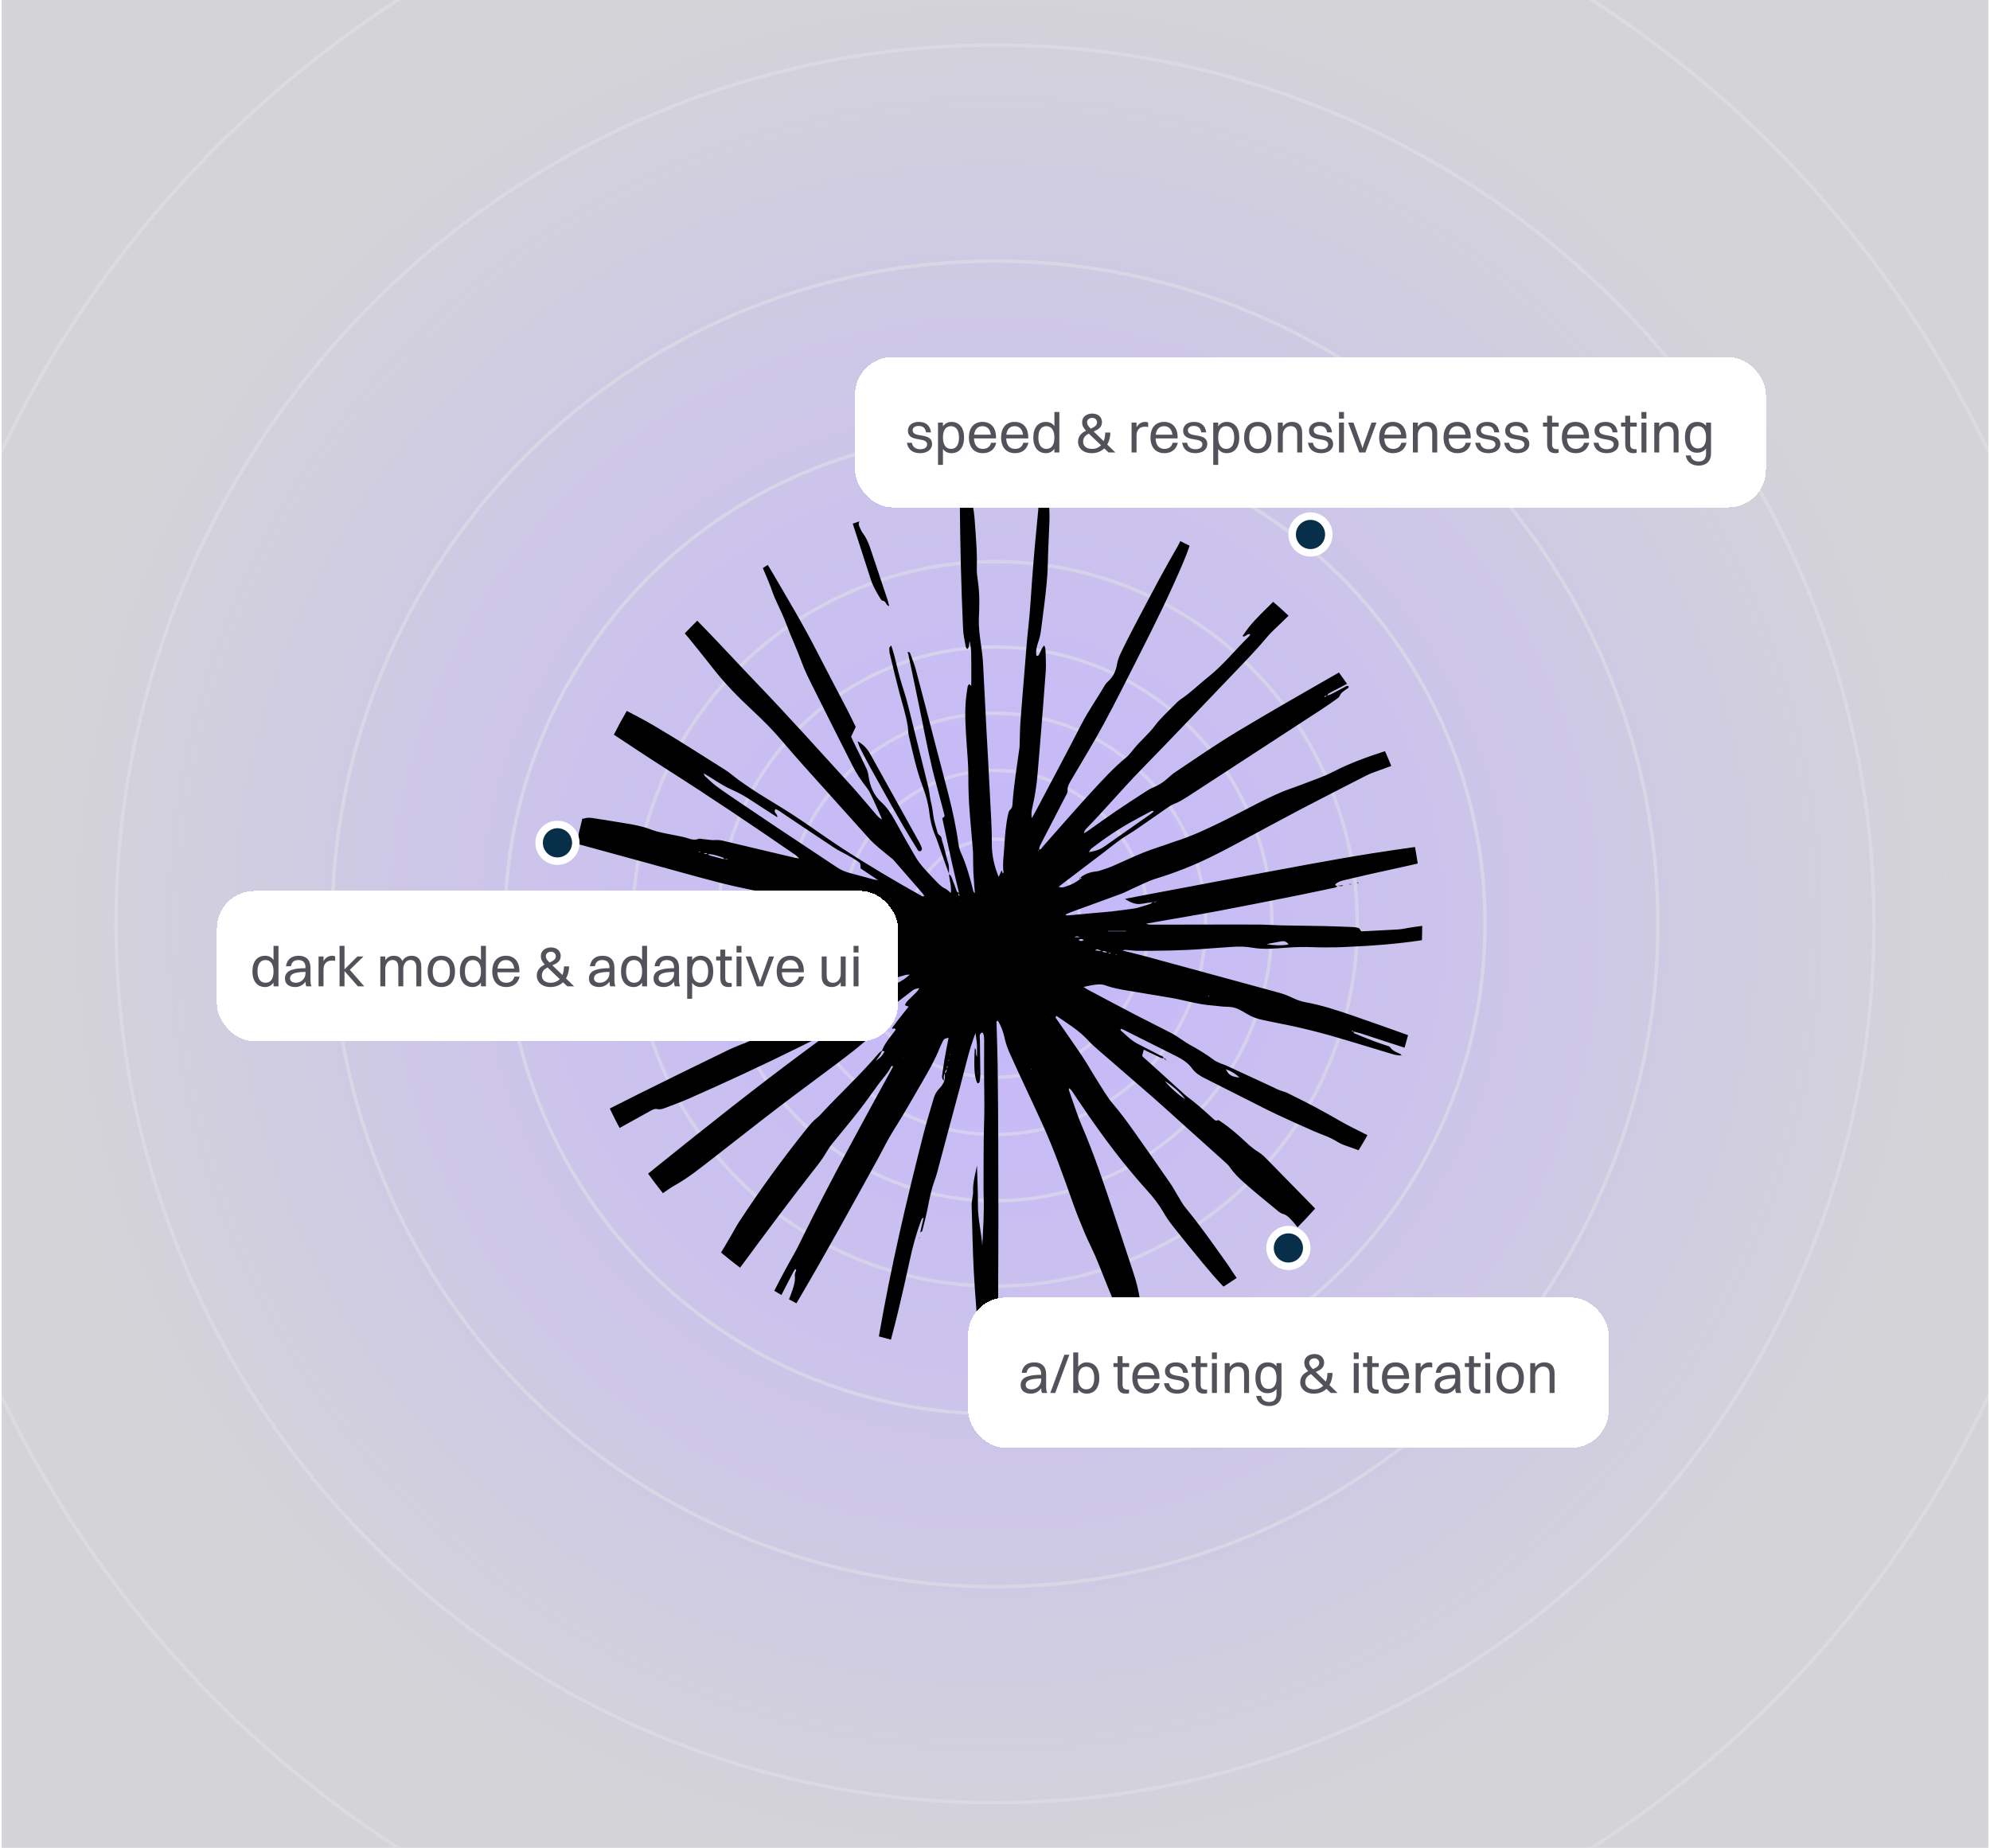
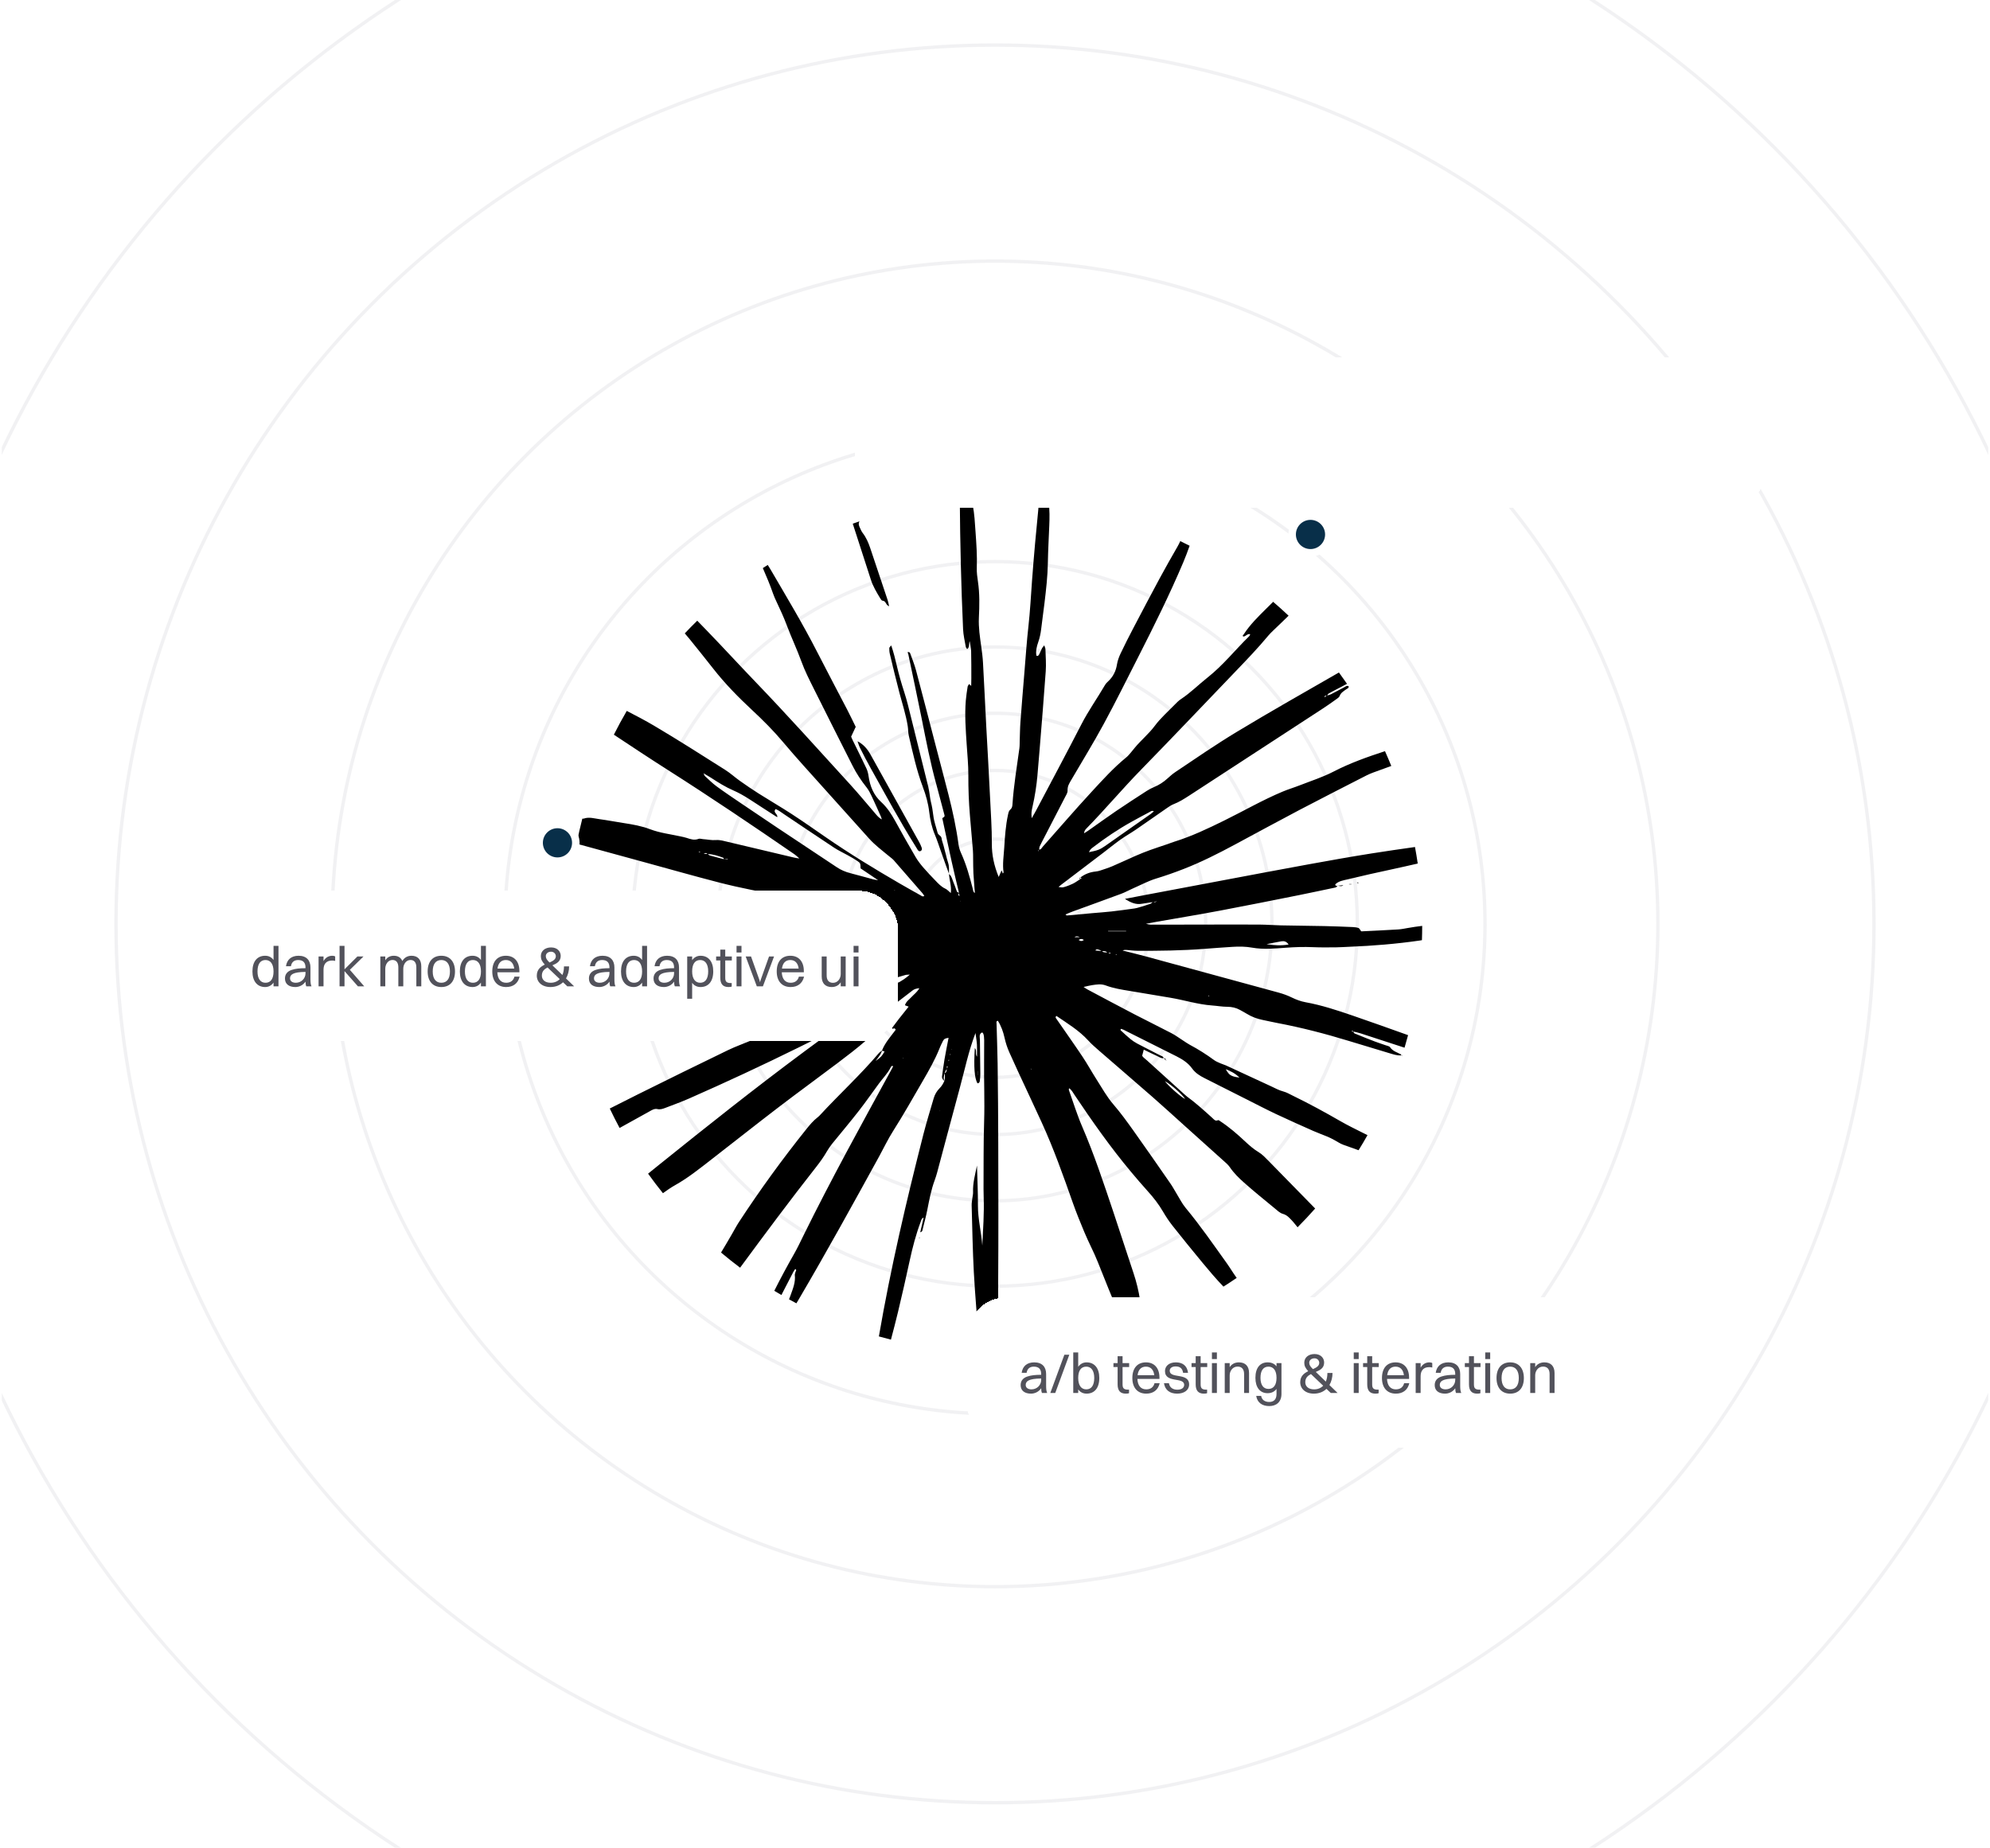
<svg xmlns="http://www.w3.org/2000/svg" width="589" height="547" viewBox="0 0 589 547" fill="none">
  <g clip-path="url(#clip0_1127_13500)">
-     <rect width="588" height="547" transform="translate(0.5)" fill="url(#paint0_radial_1127_13500)" />
    <g opacity="0.5">
      <circle cx="294.5" cy="273.5" r="25.109" stroke="#E4E4E7" />
      <circle cx="294.5" cy="273.5" r="45.432" stroke="#E4E4E7" />
      <circle cx="294.499" cy="273.499" r="62.355" stroke="#E4E4E7" />
      <circle cx="294.501" cy="273.501" r="81.97" stroke="#E4E4E7" />
      <circle cx="294.501" cy="273.501" r="107.247" stroke="#E4E4E7" />
      <circle cx="294.501" cy="273.5" r="145.032" stroke="#E4E4E7" />
      <circle cx="294.5" cy="273.5" r="196.205" stroke="#E4E4E7" />
      <circle cx="294.5" cy="273.5" r="260.162" stroke="#E4E4E7" />
      <circle cx="294.5" cy="273.5" r="325.615" stroke="#E4E4E7" />
    </g>
    <path d="M420.969 274.084C419.508 274.252 418.054 274.474 416.601 274.73C415.679 274.895 414.749 275.086 413.816 275.143C410.205 275.361 406.591 275.53 402.98 275.706C402.858 275.713 402.731 275.61 402.854 275.66C402.517 275.216 402.368 274.818 402.116 274.73C401.58 274.543 400.991 274.462 400.417 274.439C397.598 274.321 394.776 274.202 391.957 274.145C387.688 274.053 383.416 274.026 379.147 273.938C377.047 273.896 374.955 273.717 372.855 273.705C367.569 273.671 362.283 273.694 357.001 273.701C351.86 273.709 346.719 273.728 341.579 273.728C340.925 273.728 340.251 273.808 339.196 273.456C340.611 273.196 341.594 273.009 342.581 272.837C348.781 271.747 354.993 270.725 361.178 269.559C368.996 268.086 376.799 266.514 384.601 264.957C388.074 264.265 391.536 263.5 395.005 262.785C395.388 262.708 395.69 262.59 395.847 262.215H395.854C395.525 262.318 395.288 262.246 395.196 261.81C396.214 260.796 397.614 260.616 398.918 260.306C403.278 259.27 407.647 258.249 412.034 257.331C414.57 256.799 417.094 256.198 419.622 255.632C419.381 253.991 419.11 252.362 418.808 250.74C414.524 251.348 410.24 251.964 405.964 252.641C399.752 253.624 393.556 254.733 387.367 255.858C379.044 257.373 370.732 258.952 362.421 260.517C354.32 262.039 346.218 263.569 338.117 265.099C336.507 265.401 334.9 265.719 332.957 266.093C334.721 267.245 336.243 267.872 338.064 267.532C339.096 267.34 340.141 267.218 341.181 267.065C340.925 267.252 340.687 267.49 340.401 267.589C339.379 267.945 338.339 268.247 337.302 268.557C336.82 268.702 336.331 268.855 335.837 268.924C333.546 269.241 331.251 269.563 328.953 269.823C327.086 270.033 325.208 270.152 323.334 270.32C320.813 270.55 318.296 270.79 315.776 271.012C315.692 271.02 315.6 270.894 315.347 270.71C316.109 270.397 316.747 270.106 317.409 269.865C322.232 268.102 327.063 266.369 331.875 264.579C333.022 264.154 334.097 263.538 335.222 263.049C337.54 262.043 339.754 260.823 342.198 260.077C344.964 259.235 347.699 258.272 350.391 257.22C355.585 255.192 360.558 252.68 365.465 250.04C371.841 246.617 378.191 243.148 384.594 239.782C391.192 236.316 397.839 232.943 404.468 229.543C405.111 229.214 405.784 228.938 406.461 228.686C408.236 228.028 410.018 227.401 411.793 226.747C411.196 225.274 410.58 223.813 409.93 222.367C404.751 224.061 399.61 225.874 394.756 228.387C391.524 230.063 388.082 231.153 384.72 232.469C383.041 233.127 381.3 233.643 379.64 234.339C373.693 236.829 368.112 240.065 362.336 242.907C357.532 245.274 352.702 247.573 347.568 249.168C346.88 249.382 346.207 249.662 345.522 249.895C343.812 250.48 342.091 251.027 340.393 251.643C338.97 252.159 337.559 252.722 336.17 253.33C333.852 254.34 331.569 255.426 329.247 256.42C328.119 256.902 326.941 257.273 325.774 257.663C325.3 257.82 324.806 257.946 324.313 257.992C322.619 258.161 321.096 258.734 319.754 259.782L319.685 259.752C319.685 259.775 319.685 259.794 319.685 259.817C319.708 259.805 319.727 259.794 319.75 259.782C319.75 259.782 319.746 259.782 319.738 259.779C319.872 259.844 320.01 259.905 320.144 259.97C320.01 260.054 319.876 260.138 319.746 260.222C319.723 260.215 319.708 260.207 319.689 260.199C319.689 260.218 319.689 260.238 319.689 260.26L319.75 260.226C319.084 260.654 318.446 261.133 317.749 261.5C317.049 261.867 316.307 262.165 315.554 262.41C314.41 262.785 314.399 262.754 313.309 262.563C313.576 262.337 313.779 262.15 314.001 261.982C318.201 258.784 322.408 255.59 326.608 252.393C328.276 251.123 329.897 249.792 331.603 248.575C333.072 247.527 334.659 246.644 336.151 245.623C339.196 243.538 342.21 241.404 345.247 239.308C345.901 238.856 346.563 238.37 347.293 238.091C348.999 237.433 350.521 236.469 352.04 235.483C365.198 226.915 378.355 218.347 391.505 209.768C392.836 208.899 394.137 207.978 395.433 207.052C395.839 206.761 396.355 206.444 396.512 206.023C396.879 205.04 397.702 204.616 398.448 204.057C398.746 203.831 399.304 203.736 399.147 203.131C398.585 202.871 398.195 203.288 397.774 203.503C396.485 204.16 395.223 204.868 393.934 205.522C393.586 205.698 393.184 205.771 392.806 205.882C392.944 205.679 393.058 205.434 393.249 205.319C393.992 204.879 394.764 204.489 395.529 204.092C396.585 203.541 397.637 202.99 398.692 202.435C397.912 201.303 397.113 200.182 396.298 199.077C386.204 204.887 376.06 210.617 366.089 216.641C359.889 220.386 353.933 224.482 347.928 228.517C347.09 229.08 346.318 229.749 345.572 230.434C344.382 231.524 343.067 232.377 341.575 232.996C340.844 233.299 340.125 233.666 339.464 234.098C336.427 236.064 333.386 238.022 330.395 240.057C327.583 241.97 324.833 243.97 322.049 245.929C321.666 246.196 321.253 246.426 320.851 246.671C320.92 246.07 321.165 245.668 321.486 245.339C327.055 239.652 332.169 233.547 337.735 227.848C347.09 218.267 356.301 208.548 365.576 198.886C368.935 195.386 372.297 191.894 375.399 188.157C375.812 187.66 376.282 187.201 376.749 186.749C378.294 185.25 379.874 183.785 381.396 182.267C379.908 180.859 378.382 179.49 376.829 178.155C376.164 178.813 375.494 179.471 374.833 180.128C372.423 182.523 369.983 184.898 368.127 187.778C368.013 187.954 367.615 188.142 367.994 188.429C368.736 188.448 369.137 187.507 370.044 187.748C369.917 188 369.872 188.203 369.742 188.329C365.607 192.368 362.008 196.939 357.437 200.55C354.775 202.653 352.373 205.086 349.523 206.968C348.869 207.4 348.295 207.978 347.741 208.548C345.725 210.625 343.51 212.564 341.797 214.866C340.01 217.268 337.7 219.127 335.826 221.411C335.459 221.858 335.111 222.321 334.728 222.757C334.3 223.247 333.894 223.771 333.393 224.176C329.618 227.248 326.363 230.855 323.081 234.412C318.17 239.728 313.458 245.225 308.646 250.633C308.34 250.977 308.156 251.513 307.567 251.505C307.617 251.172 307.613 250.817 307.751 250.526C308.21 249.543 308.723 248.587 309.224 247.619C311.22 243.76 313.225 239.908 315.206 236.041C315.535 235.402 316.021 234.695 315.978 234.044C315.902 232.767 316.51 231.841 317.092 230.851C320.304 225.35 323.644 219.923 326.677 214.327C330.265 207.71 333.6 200.959 337.016 194.25C341.678 185.089 346.241 175.883 350.25 166.408C350.923 164.817 351.527 163.192 352.105 161.558C351.187 161.088 350.265 160.633 349.336 160.185C349.095 160.74 348.819 161.279 348.513 161.815C346.708 164.947 344.922 168.095 343.204 171.278C340.561 176.185 337.968 181.119 335.382 186.057C334.109 188.494 332.858 190.941 331.684 193.428C331.194 194.46 330.781 195.577 330.601 196.702C330.291 198.641 329.492 200.259 328.088 201.605C327.725 201.953 327.342 202.309 327.09 202.734C324.791 206.67 322.144 210.384 320.056 214.453C315.657 223.017 311.106 231.501 306.615 240.015C306.29 240.631 305.934 241.232 305.383 242.211C305.158 240.795 305.372 239.839 305.59 238.883C306.313 235.701 306.818 232.488 307.086 229.233C307.277 226.922 307.487 224.616 307.671 222.306C308.302 214.438 308.967 206.574 309.518 198.702C309.671 196.545 309.488 194.365 309.43 192.196C309.423 191.886 309.25 191.58 309.082 191.041C308.749 191.465 308.543 191.657 308.424 191.89C308.13 192.471 307.9 193.083 307.602 193.657C307.449 193.952 307.258 194.307 306.76 194.101C306.504 192.712 306.848 191.381 307.3 190.081C307.732 188.842 308.004 187.583 308.157 186.283C308.462 183.697 308.837 181.115 309.147 178.53C309.618 174.575 310.08 170.627 310.145 166.634C310.207 162.943 310.421 159.256 310.566 155.569C310.658 153.285 310.708 150.998 310.375 148.737C309.434 148.619 308.493 148.512 307.544 148.416C307.128 152.578 306.734 156.739 306.359 160.904C306.038 164.511 305.739 168.118 305.471 171.729C305.135 176.273 304.905 180.825 304.397 185.361C303.892 189.893 303.582 194.445 303.207 198.993C302.802 203.9 302.392 208.804 302.029 213.715C301.895 215.517 301.887 217.33 301.819 219.135C301.788 219.931 301.822 220.73 301.719 221.514C300.969 227.037 300.036 232.534 299.669 238.103C299.631 238.692 299.539 239.239 299.034 239.652C298.56 240.042 298.476 240.623 298.349 241.201C297.653 244.399 297.435 247.657 297.236 250.901C297.087 253.345 296.678 255.797 297.03 258.26C297.041 258.352 296.9 258.463 296.827 258.57C296.724 258.314 296.624 258.065 296.456 257.644C296.165 258.306 295.924 258.853 295.595 259.606C294.234 256.313 293.545 253.073 293.564 249.776C293.595 245.133 293.243 240.516 293.029 235.888C292.715 229.019 292.287 222.149 291.927 215.279C291.595 208.915 291.3 202.55 290.948 196.189C290.86 194.606 290.657 193.022 290.436 191.446C290.034 188.585 289.59 185.743 289.732 182.821C289.904 179.283 289.981 175.734 289.457 172.203C289.254 170.845 289.062 169.461 289.112 168.099C289.242 164.542 288.99 161.008 288.741 157.47C288.554 154.804 288.428 152.13 287.907 149.487C287.808 148.978 287.716 148.47 287.636 147.957C286.446 148.022 285.264 148.106 284.082 148.202C284.182 160.901 284.476 173.595 285.054 186.287C285.131 188.008 285.547 189.714 285.838 191.423C285.876 191.657 286.079 191.863 286.255 192.165C287.081 191.511 286.695 190.674 287.001 189.798C287.173 190.938 287.414 191.856 287.437 192.777C287.506 195.455 287.487 198.136 287.494 200.814C287.494 201.521 287.471 202.229 287.456 203.047C287.169 202.795 287.024 202.669 286.825 202.497C286.664 202.78 286.439 203.013 286.4 203.273C286.19 204.627 285.976 205.985 285.861 207.35C285.501 211.692 285.834 216.025 286.117 220.355C286.316 223.388 286.622 226.425 286.611 229.462C286.595 233.452 286.737 237.422 287.077 241.392C287.376 244.854 287.682 248.315 287.965 251.781C288.03 252.572 288.011 253.372 288.026 254.167C288.053 255.613 288.03 257.063 288.11 258.505C288.217 260.456 288.397 262.402 288.546 264.353C288.542 264.372 288.535 264.391 288.531 264.411C288.531 264.38 288.523 264.353 288.519 264.323C288.049 264.101 288.049 263.638 287.946 263.221C287.024 259.572 286.014 255.957 284.45 252.515C284.094 251.735 283.826 250.878 283.711 250.029C283.046 245.072 281.99 240.195 280.762 235.356C279.569 230.656 278.311 225.974 277.091 221.285C275.102 213.654 273.143 206.012 271.112 198.389C270.668 196.717 269.995 195.107 269.422 193.47C269.28 193.068 269.012 192.93 268.618 193.099C268.695 193.294 268.798 193.481 268.84 193.684C270.171 200.049 271.529 206.406 272.81 212.778C274.119 219.296 275.358 225.825 277.144 232.235C277.978 235.226 278.705 238.252 279.535 241.243C279.707 241.863 279.267 241.905 278.9 242.203C279.833 246.533 280.751 250.916 281.722 255.284C282.392 258.298 283.13 261.293 283.841 264.3C283.623 264.181 283.31 264.105 283.233 263.929C282.889 263.141 282.683 262.292 282.323 261.507C281.891 260.559 281.776 259.434 280.892 258.719C280.961 260.54 281.692 262.307 281.417 264.368C280.793 263.852 280.365 263.332 279.818 263.083C278.586 262.521 277.718 261.565 276.819 260.628C275.618 259.377 274.405 258.13 273.277 256.81C272.436 255.827 271.629 254.787 270.978 253.674C268.901 250.113 266.874 246.525 264.893 242.914C263.772 240.872 262.518 238.982 260.777 237.387C258.559 235.356 257.495 232.698 257.075 229.745C256.964 228.973 256.773 228.181 256.444 227.481C255.12 224.67 253.728 221.893 252.366 219.104C252.179 218.718 252.022 218.316 251.915 218.072C252.393 217.054 252.806 216.174 253.277 215.172C252.427 213.455 251.594 211.695 250.699 209.97C247.769 204.325 244.778 198.71 241.886 193.041C237.61 184.665 232.748 176.617 228.017 168.497C227.768 168.072 227.504 167.652 227.236 167.238C226.751 167.544 226.265 167.858 225.783 168.172C226.865 170.654 227.925 173.144 228.805 175.711C229.107 176.598 229.512 177.455 229.914 178.304C230.966 180.522 231.987 182.745 232.852 185.055C234.217 188.708 235.904 192.238 237.239 195.918C238.199 198.561 239.484 201.093 240.738 203.617C244.579 211.328 248.469 219.013 252.351 226.704C253.495 228.973 254.887 231.08 256.47 233.073C257.09 233.853 257.561 234.775 257.993 235.685C258.953 237.713 259.852 239.77 260.766 241.817C260.873 242.054 260.923 242.322 260.999 242.574C260.299 242.203 259.817 241.706 259.366 241.182C256.811 238.221 254.332 235.192 251.701 232.304C242.379 222.088 233.15 211.783 223.561 201.812C218.692 196.748 213.953 191.561 209.064 186.516C208.165 185.59 207.267 184.669 206.372 183.743C205.117 184.971 203.885 186.222 202.681 187.499C203.14 188.023 203.595 188.551 204.035 189.094C206.395 192.024 208.766 194.954 211.084 197.918C214.576 202.382 218.527 206.409 222.666 210.257C225.848 213.218 228.916 216.289 231.719 219.621C233.724 222.004 235.778 224.344 237.851 226.662C244.319 233.891 250.798 241.105 257.293 248.308C258.115 249.218 259.029 250.048 259.963 250.847C261.332 252.022 262.762 253.127 264.155 254.278C264.43 254.508 264.656 254.799 264.893 255.07C267.605 258.18 270.313 261.289 273.017 264.407C273.231 264.652 273.388 264.942 273.579 265.221C273.071 265.543 272.791 265.221 272.501 265.057C270.42 263.89 268.339 262.728 266.274 261.53C258.823 257.208 251.467 252.722 244.376 247.822C241.041 245.515 237.721 243.186 234.324 240.975C231.111 238.883 227.791 236.959 224.551 234.909C222.658 233.712 220.811 232.446 218.982 231.153C217.506 230.109 216.167 228.862 214.641 227.902C207.664 223.495 200.715 219.039 193.612 214.843C190.969 213.283 188.245 211.852 185.511 210.449C184.164 212.751 182.894 215.1 181.693 217.49C187.002 221.005 192.307 224.528 197.681 227.944C210.392 236.026 222.876 244.444 235.276 252.985C235.651 253.242 235.969 253.582 236.6 254.133C235.931 254.034 235.651 254.014 235.38 253.953C228.763 252.385 222.153 250.801 215.532 249.249C214.343 248.969 213.1 248.583 211.918 248.682C210.583 248.793 209.336 248.48 208.051 248.407C207.619 248.38 207.129 248.178 206.773 248.323C205.503 248.828 204.364 248.415 203.189 248.028C202.573 247.826 201.927 247.715 201.292 247.573C198.328 246.927 195.291 246.567 192.434 245.481C189.913 244.521 187.285 244.058 184.638 243.653C182.206 243.282 179.788 242.811 177.352 242.482C175.868 242.283 174.38 241.786 172.85 242.31C172.697 242.364 172.525 242.371 172.349 242.36C171.718 244.796 171.167 247.267 170.681 249.761C177.34 251.582 184 253.399 190.655 255.219C197.98 257.22 205.285 259.304 212.641 261.201C219.154 262.884 225.768 264.158 232.408 265.248C234.152 265.535 235.724 266.136 237.269 266.996C239.224 268.082 241.259 269.05 243.332 269.895C247.153 271.452 251.115 272.611 255.093 273.705C257.327 274.317 259.553 274.941 261.772 275.61C262.124 275.717 262.69 275.648 262.774 276.352C261.179 276.352 259.599 276.383 258.019 276.344C256.141 276.298 254.26 276.256 252.385 276.103C249.574 275.878 246.747 275.748 243.986 275.086C243.775 275.036 243.554 275.036 243.339 275.025C237.12 274.711 230.905 274.329 224.685 274.107C216.072 273.801 207.458 273.816 198.84 274.122C197.337 274.176 195.891 274.497 194.434 274.96C196.014 275.032 197.597 275.105 199.177 275.178C197.578 275.419 195.987 275.369 194.396 275.43C192.518 275.503 190.64 275.671 188.766 275.805C188.031 275.859 187.308 275.992 186.78 276.555C186.394 276.968 185.927 277.056 185.407 277.071C183.235 277.128 181.066 277.205 178.893 277.235C178.568 277.239 178.06 277.125 177.949 276.91C177.65 276.314 177.164 276.333 176.671 276.314C175.657 276.275 174.64 276.203 173.63 276.252C171.875 276.34 170.119 276.436 168.367 276.528C168.417 279.224 168.555 281.898 168.773 284.549C173.389 284.782 178.014 284.874 182.634 285C186.689 285.111 190.743 285.195 194.797 285.233C204.715 285.321 214.637 285.409 224.555 285.417C226.349 285.417 228.139 285.012 229.937 284.828C232.094 284.61 234.271 284.162 236.409 284.296C239.373 284.484 242.33 284.629 245.294 284.648C247.333 284.663 249.368 284.706 251.406 284.732C250.875 285.042 250.335 285.26 249.777 285.348C244.059 286.255 238.336 287.115 232.622 288.045C228.48 288.718 224.322 289.334 220.229 290.236C216.129 291.139 212.032 291.954 207.859 292.44C205.66 292.696 203.453 293.132 201.365 294.015C203.369 293.878 205.335 293.53 207.286 293.052H208.081C208.078 293.078 208.074 293.105 208.066 293.132C207.806 293.109 207.542 293.086 207.278 293.059C207.171 293.361 207.064 293.664 206.922 294.08C208.85 293.74 210.732 293.407 212.61 293.074C212.446 293.572 212.013 293.591 211.585 293.667C207.045 294.509 202.505 295.35 197.968 296.215C192.648 297.228 187.362 298.445 181.957 298.973C181.383 299.03 180.806 299.256 180.251 299.194C179.138 299.076 178.105 299.328 177.054 299.588C176.071 299.833 175.084 300.047 174.101 300.281C173.141 300.51 172.184 300.755 171.232 301.004C171.572 302.568 171.932 304.125 172.33 305.666C174.097 305.287 175.864 304.909 177.631 304.526C181.089 303.78 184.547 303.027 188.016 302.273C187.932 302.009 187.886 301.876 187.828 301.704C189.014 301.417 190.192 301.114 191.378 300.843C192.544 300.575 193.455 299.527 195.027 299.688C194.507 300.239 194.067 300.602 193.765 301.053C193.474 301.489 192.851 301.7 192.755 302.415C193.267 302.514 193.688 302.686 194.101 302.664C196.266 302.534 198.462 302.549 200.581 302.159C207.267 300.931 213.933 299.577 220.593 298.215C228.602 296.578 236.604 294.918 244.701 293.759C252.588 292.631 260.353 290.929 267.983 288.626C268.282 288.534 268.614 288.565 269.291 288.511C268.152 289.525 267.184 290.141 266.193 290.722C265.895 290.898 265.516 290.952 265.172 291.047C264.342 291.277 263.497 291.468 262.674 291.724C260.949 292.26 259.24 292.841 257.511 293.369C255.51 293.985 253.495 294.559 251.49 295.163C251.146 295.266 250.817 295.423 250.484 295.572C243.737 298.556 236.986 301.543 230.239 304.526C227.661 305.666 225.087 306.821 222.494 307.934C220.168 308.933 217.766 309.763 215.49 310.864C206.57 315.186 197.67 319.551 188.8 323.965C186.019 325.349 183.25 326.749 180.481 328.157C181.402 330.104 182.374 332.024 183.391 333.913C186.314 332.299 189.224 330.666 192.151 329.055C192.9 328.642 193.658 328.111 194.583 328.321C195.421 328.516 196.17 328.252 196.905 327.973C199.269 327.07 201.652 326.206 203.966 325.189C214.825 320.407 225.584 315.404 236.225 310.153C238.623 308.967 241.018 307.762 243.42 306.588C243.661 306.469 243.967 306.485 244.735 306.355C242.226 308.206 240.13 309.747 238.042 311.296C223.389 322.171 209.106 333.519 194.893 344.956C193.868 345.782 192.847 346.612 191.822 347.438C193.229 349.412 194.698 351.336 196.216 353.221C197.421 352.334 198.664 351.492 199.98 350.75C203.702 348.651 207.049 345.962 210.422 343.345C217.116 338.155 223.752 332.892 230.48 327.747C236.286 323.307 242.207 319.011 248.04 314.601C250.81 312.509 253.575 310.394 256.199 308.122C258.551 306.083 260.766 303.891 263.42 302.228C263.661 302.075 263.803 301.757 263.975 301.497C263.305 301.596 262.625 301.658 261.974 301.822C261.037 302.059 260.678 301.547 260.307 300.732C263.608 298.192 266.859 295.687 270.118 293.189C270.626 292.799 271.219 292.623 272.11 292.535C271.441 293.736 270.523 294.341 269.808 295.125C269.104 295.893 268.156 296.486 267.85 297.592C268.263 297.745 268.546 297.852 268.94 297.997C267.907 299.294 266.958 300.468 266.029 301.654C265.363 302.503 264.717 303.367 264.078 304.239C264.028 304.304 264.09 304.45 264.101 304.557C264.43 304.568 264.805 304.121 265.103 304.851C263.684 306.783 261.963 308.638 261.041 311.006C260.728 311.247 260.372 311.461 260.119 311.755C254.642 318.223 248.381 323.945 242.647 330.169C242.452 330.379 242.234 330.574 242.005 330.754C240.735 331.737 239.71 332.953 238.711 334.2C231.597 343.074 224.922 352.269 218.699 361.789C217.95 362.937 217.322 364.164 216.63 365.346C215.567 367.163 214.519 368.995 213.417 370.789C215.253 372.334 217.127 373.83 219.051 375.272C219.086 375.222 219.124 375.176 219.162 375.127C226.506 365.159 233.892 355.226 241.542 345.491C242.701 344.015 243.81 342.481 244.739 340.855C245.214 340.033 245.734 339.28 246.323 338.553C248.97 335.302 251.67 332.089 254.248 328.784C256.294 326.16 258.184 323.418 260.161 320.74C261.313 319.183 262.705 317.803 263.589 316.047C263.707 315.814 263.875 315.37 264.365 315.653C264.147 316.062 263.948 316.449 263.738 316.831C254.914 332.957 246.036 349.056 237.908 365.549C236.982 367.431 236.091 369.332 235.055 371.153C233.001 374.759 231.035 378.408 229.176 382.115C229.876 382.539 230.58 382.952 231.287 383.362C231.467 383.01 231.647 382.658 231.826 382.306C232.809 380.378 233.804 378.458 234.806 376.538C234.967 376.232 235.185 375.957 235.387 375.647C235.927 376.045 235.468 376.324 235.422 376.618C235.376 376.901 235.215 377.188 235.246 377.456C235.498 379.613 234.684 381.487 233.984 383.469C233.842 383.867 233.689 384.253 233.532 384.635C234.259 385.037 234.986 385.431 235.72 385.821C235.969 385.408 236.217 384.991 236.462 384.57C244.64 370.651 252.424 356.511 260.196 342.366C261.584 339.838 262.808 337.233 264.369 334.778C267.436 329.958 270.236 324.963 273.109 320.021C274.926 316.892 276.727 313.752 278.07 310.378C278.364 309.64 278.705 308.917 279.072 308.21C279.435 307.517 279.684 307.399 280.759 307.227C280.349 309.376 279.913 311.495 279.546 313.626C279.263 315.263 279.083 316.919 278.831 318.564C278.731 319.218 279.053 319.627 279.508 319.987C279.171 320.79 278.739 321.505 278.116 322.136C277.301 322.959 276.7 323.949 276.371 325.078C275.346 328.619 274.241 332.138 273.327 335.711C268.266 355.535 263.604 375.452 260.131 395.621C261.313 395.957 262.506 396.271 263.703 396.573C264.426 393.819 265.149 391.065 265.811 388.3C267.023 383.235 268.175 378.156 269.276 373.069C270.102 369.248 271.093 365.476 272.459 361.812C272.654 361.296 272.73 360.672 273.373 360.454C273.044 361.912 272.707 363.354 272.371 364.799C272.745 364.692 272.941 364.501 272.998 364.272C273.503 362.244 274.053 360.221 274.459 358.175C275.048 355.195 275.599 352.208 276.662 349.347C276.941 348.601 277.175 347.84 277.381 347.071C279.63 338.683 281.845 330.291 284.121 321.911C285.555 316.625 286.653 311.235 288.726 305.804C288.898 307.154 289.093 308.202 289.154 309.258C289.223 310.409 289.17 311.568 289.17 312.803C288.573 312 289.219 310.99 288.531 310.245C288.179 315.94 288.416 319.099 289.303 320.698C289.755 320.698 289.954 320.369 290 320.017C290.095 319.302 290.164 318.579 290.156 317.86C290.13 314.528 290.053 311.201 290.038 307.869C290.038 307.127 289.69 306.24 290.524 305.704C290.944 305.433 291.289 306.29 291.296 307.888C291.308 309.916 291.296 311.943 291.273 313.966C291.197 319.971 291.476 325.973 291.281 331.985C291.067 338.641 291.147 345.304 291.105 351.963C291.101 352.759 291.12 353.554 291.147 354.35C291.327 359.146 290.963 363.923 290.742 368.716C290.466 364.757 289.434 360.894 289.449 356.897C289.468 352.946 289.273 348.995 289.17 345.04C288.623 347.664 287.896 350.249 288.007 352.954C288.03 353.523 287.869 354.097 287.804 354.671C287.724 355.39 287.567 356.109 287.59 356.824C287.777 363.411 287.884 369.997 288.232 376.576C288.6 383.442 289.242 390.289 289.701 397.151C289.77 398.199 289.847 399.247 289.927 400.295C291.495 400.352 293.067 400.39 294.647 400.39C295.018 400.39 295.385 400.379 295.756 400.375C295.722 397.965 295.68 395.552 295.618 393.142C295.504 388.587 295.412 384.035 295.442 379.472C295.534 365.79 295.496 352.104 295.465 338.419C295.45 330.601 295.377 322.779 295.278 314.961C295.228 310.979 295.056 307.001 294.961 303.019C294.953 302.729 294.762 302.285 295.351 302.178C296.326 303.731 296.934 305.444 297.324 307.204C297.657 308.703 298.12 310.134 298.74 311.522C299.566 313.373 300.403 315.217 301.253 317.057C303.597 322.113 305.973 327.151 308.294 332.215C311.855 339.987 314.705 348.039 317.543 356.09C318.576 359.02 319.761 361.904 320.955 364.773C322.202 367.771 323.755 370.636 324.956 373.662C327.067 378.975 329.186 384.283 331.45 389.531C332.139 391.119 332.854 392.698 333.577 394.27C335.795 393.551 337.983 392.779 340.144 391.941C339.823 391.207 339.475 390.48 339.085 389.772C338.266 388.284 337.693 386.605 337.429 384.865C337.016 382.145 336.369 379.476 335.493 376.859C333.47 370.824 331.538 364.757 329.511 358.725C326.654 350.223 323.842 341.705 320.281 333.45C318.767 329.939 317.646 326.256 316.357 322.649C316.315 322.534 316.392 322.377 316.426 322.144C317.195 322.649 317.57 323.429 318.025 324.11C323.269 331.932 328.673 339.631 334.721 346.86C336.346 348.8 337.987 350.731 339.685 352.602C341.395 354.484 342.94 356.469 344.226 358.672C345.063 360.106 345.981 361.51 347.01 362.81C349.928 366.501 352.897 370.154 355.895 373.78C357.903 376.209 359.938 378.611 362.118 380.879C363.442 380.042 364.746 379.181 366.035 378.297C365.985 378.225 365.932 378.156 365.878 378.083C364.911 376.733 364.062 375.295 363.094 373.941C359.131 368.41 355.272 362.807 350.919 357.566C349.867 356.3 349.129 354.774 348.253 353.363C347.645 352.38 347.106 351.347 346.448 350.399C342.818 345.162 339.196 339.926 335.497 334.736C333.608 332.085 331.695 329.434 329.572 326.975C327.61 324.703 326.191 322.109 324.596 319.616C323.154 317.363 321.873 315.007 320.385 312.784C317.891 309.055 315.29 305.395 312.743 301.7C312.567 301.443 312.211 301.164 312.678 300.74C315.948 302.97 319.36 305.024 322.083 308.003C323.055 309.066 324.152 310.027 325.242 310.975C330.54 315.584 335.876 320.151 341.162 324.775C344.321 327.541 347.415 330.379 350.54 333.186C354.365 336.621 358.19 340.052 362.004 343.495C362.7 344.126 363.465 344.734 363.985 345.499C365.175 347.258 366.678 348.727 368.235 350.108C371.157 352.701 374.198 355.161 377.215 357.643C377.996 358.286 378.787 359.085 379.705 359.341C380.945 359.685 381.645 360.535 382.425 361.353C383.01 361.965 383.5 362.673 384.058 363.308C385.848 361.514 387.581 359.659 389.264 357.758C384.659 353.061 380.076 348.345 375.464 343.659C374.553 342.733 373.639 341.743 372.541 341.085C371.031 340.175 369.742 339.042 368.479 337.857C366.207 335.722 363.855 333.687 361.25 331.966C361.017 331.813 360.665 331.523 360.523 331.595C359.724 332.008 359.334 331.404 358.886 330.999C356.419 328.761 353.952 326.527 351.263 324.554C351.03 324.381 350.82 324.183 350.605 323.987C346.903 320.637 343.2 317.294 339.509 313.936C338.936 313.412 338.255 312.968 338.06 312.528C338.266 311.74 338.389 311.27 338.534 310.723C339.907 311.388 341.257 312.073 342.634 312.689C343.197 312.941 343.724 313.381 344.417 313.247C344.294 312.658 343.721 312.605 343.315 312.39C341.074 311.216 338.806 310.092 336.568 308.91C335.872 308.542 335.21 308.087 334.598 307.594C333.703 306.867 332.858 306.075 332.013 305.291C331.852 305.142 331.492 305.024 331.764 304.568C332.016 304.653 332.288 304.706 332.529 304.828C337.769 307.449 343.009 310.069 348.238 312.708C349.997 313.595 351.669 314.674 352.82 316.276C353.803 317.642 355.092 318.445 356.523 319.164C360.726 321.268 364.915 323.402 369.114 325.517C371.956 326.948 374.779 328.424 377.655 329.782C381.32 331.511 385.018 333.152 388.721 334.797C390.105 335.413 391.544 335.914 392.94 336.499C393.601 336.774 394.24 337.115 394.875 337.451C395.766 337.922 396.604 338.526 397.541 338.87C399.06 339.425 400.582 339.979 402.112 340.5C403.022 339.031 403.902 337.543 404.751 336.032C404.269 335.795 403.787 335.558 403.305 335.317C401.114 334.208 398.895 333.137 396.768 331.913C392.129 329.239 387.432 326.676 382.612 324.336C381.702 323.896 380.807 323.356 379.843 323.108C378.558 322.775 377.437 322.144 376.263 321.597C371.807 319.528 367.347 317.462 362.883 315.408C362.359 315.167 361.79 315.03 361.262 314.792C360.608 314.498 359.915 314.238 359.345 313.817C357.066 312.142 354.691 310.635 352.193 309.307C351.558 308.971 350.969 308.542 350.357 308.152C349.141 307.376 347.978 306.508 346.704 305.838C343.116 303.956 339.471 302.193 335.88 300.323C331.198 297.886 326.543 295.392 321.88 292.914C321.521 292.723 321.192 292.478 320.718 292.172C321.693 291.958 322.446 291.747 323.211 291.636C324.558 291.437 325.9 291.204 327.258 291.713C329.572 292.577 332.005 292.964 334.434 293.358C338.431 294.012 342.42 294.692 346.413 295.362C350.537 296.054 354.549 297.347 358.745 297.649C360.252 297.756 361.751 298.035 363.254 298.039C364.605 298.047 365.825 298.318 366.988 298.961C367.68 299.347 368.384 299.715 369.061 300.131C370.491 301.015 372.04 301.585 373.681 301.922C375.169 302.228 376.649 302.572 378.141 302.855C385.252 304.201 392.247 306.014 399.167 308.129C403.175 309.357 407.187 310.573 411.207 311.767C412.366 312.111 413.522 312.524 414.765 312.425C414.726 312.302 414.707 312.149 414.627 312.107C413.499 311.514 412.233 311.189 411.441 310.023C411.204 309.675 410.561 309.587 410.087 309.418C409.073 309.055 408.04 308.741 407.035 308.355C405.156 307.636 403.286 306.902 401.427 306.129C401.102 305.991 400.593 305.915 400.62 305.372C401.309 305.54 402.005 305.678 402.674 305.896C407.023 307.303 411.372 308.726 415.717 310.149C416.084 308.917 416.432 307.682 416.761 306.435C411.307 304.488 405.856 302.53 400.379 300.652C395.797 299.08 391.196 297.557 386.407 296.689C384.988 296.433 383.634 295.92 382.318 295.278C381.09 294.677 379.778 294.207 378.459 293.843C365.416 290.267 352.365 286.717 339.31 283.176C336.973 282.541 334.621 281.975 332.273 281.378C332.655 281.206 333.015 281.183 333.367 281.21C334.445 281.286 335.524 281.454 336.606 281.458C343.197 281.493 349.783 281.401 356.358 280.9C359.173 280.686 361.985 280.468 364.8 280.295C366.747 280.173 368.663 280.184 370.625 280.536C373.918 281.125 377.281 280.796 380.593 280.556C383.27 280.36 385.925 280.269 388.602 280.391C390.912 280.494 393.23 280.456 395.544 280.437C396.845 280.425 398.149 280.318 399.45 280.269C406.4 279.993 413.323 279.423 420.204 278.429C420.426 278.398 420.644 278.356 420.865 278.318C420.911 276.918 420.942 275.514 420.942 274.103V274.095L420.969 274.084ZM342.439 266.813C341.911 267.088 341.869 267.103 341.357 267.038C341.716 266.962 342.08 266.885 342.439 266.813ZM392.676 205.947C392.45 206.1 392.224 206.249 391.995 206.402C392.018 205.95 392.312 205.905 392.676 205.947ZM323.372 250.932C327.04 248.116 330.857 245.527 334.904 243.282C336.671 242.302 338.446 241.339 340.236 240.402C340.577 240.222 340.921 239.832 341.514 240.183C341.162 240.478 340.863 240.769 340.531 241.002C336.048 244.158 331.561 247.309 327.067 250.45C325.545 251.513 324.841 251.765 322.301 252.274C322.764 251.402 322.76 251.398 323.376 250.928L323.372 250.932ZM207.171 252.305C207.045 252.286 206.919 252.243 206.792 252.209C206.823 252.167 206.861 252.083 206.884 252.087C207.01 252.106 207.137 252.144 207.259 252.178C207.228 252.221 207.19 252.305 207.167 252.301L207.171 252.305ZM208.273 252.767C208.869 252.416 209.148 252.454 209.351 252.767H208.273ZM215.372 254.405C214.997 254.382 214.618 254.359 214.243 254.34C212.851 253.976 211.463 253.628 210.086 253.238C209.875 253.177 209.703 252.986 209.52 252.829C211.134 252.878 212.637 253.387 214.121 253.953C214.194 253.98 214.197 254.198 214.232 254.328C214.614 254.305 214.993 254.282 215.375 254.259C215.375 254.305 215.375 254.351 215.375 254.401L215.372 254.405ZM250.997 263.971L251.024 263.871L251.142 263.948L250.993 263.971H250.997ZM252.439 264.437C252.385 264.437 252.336 264.411 252.282 264.391C252.301 264.353 252.317 264.284 252.336 264.284C252.385 264.284 252.439 264.311 252.492 264.326C252.473 264.365 252.458 264.437 252.439 264.437ZM258.57 260.341C256.268 259.725 253.969 259.075 251.662 258.478C250.247 258.111 248.931 257.56 247.711 256.749C241.813 252.817 235.896 248.912 229.998 244.98C226.449 242.612 222.907 240.226 219.376 237.827C216.924 236.16 214.457 234.511 212.067 232.759C210.851 231.868 209.78 230.77 208.655 229.753C208.525 229.634 208.483 229.424 208.23 228.915C209.183 229.485 209.852 229.856 210.495 230.273C212.618 231.654 214.744 232.993 217.089 234.006C220.153 235.333 222.853 237.311 225.661 239.097C227.106 240.019 228.541 240.952 230.036 241.916C230.319 240.922 228.648 240.577 229.57 239.503C230.499 239.881 231.287 240.512 232.117 241.067C237.047 244.364 241.955 247.692 246.908 250.958C248.17 251.792 249.566 252.419 250.886 253.165C251.892 253.735 252.909 254.286 253.854 254.948C254.696 255.533 254.661 255.609 254.719 257.071C256.26 258.111 257.87 259.193 259.898 260.559C259.136 260.436 258.846 260.413 258.57 260.341ZM172.104 277.928C171.97 277.909 171.836 277.859 171.706 277.821C171.829 277.775 171.955 277.702 172.077 277.698C172.154 277.698 172.23 277.809 172.307 277.87C172.238 277.89 172.169 277.935 172.108 277.928H172.104ZM193.302 298.816C194.778 298.146 196.775 297.726 198.722 297.752C196.92 299.386 195.126 299.267 193.302 298.816ZM212.656 293.082C213.455 292.849 214.262 292.738 215.089 292.952C214.297 293.281 213.49 293.38 212.656 293.082ZM216.561 292.78C216.106 292.803 215.651 292.876 215.196 292.929C215.425 292.516 215.831 292.482 216.251 292.417C216.588 292.367 216.909 292.222 217.234 292.122C217.089 292.424 217.001 292.757 216.557 292.78H216.561ZM217.238 292.122H219.093C218.447 292.608 217.843 292.264 217.238 292.122ZM220.822 291.812V291.667H221.729C221.732 291.717 221.736 291.763 221.74 291.812H220.822ZM223.721 291.414C223.626 291.365 223.53 291.319 223.431 291.269C223.565 291.246 223.695 291.216 223.829 291.212C223.886 291.212 223.947 291.258 224.008 291.284C223.913 291.326 223.817 291.372 223.721 291.414ZM264.652 263.481C264.702 263.47 264.778 263.431 264.793 263.447C264.836 263.496 264.874 263.55 264.908 263.603C264.824 263.561 264.736 263.519 264.652 263.481ZM266.163 263.971C266.163 263.971 266.163 263.971 266.163 263.974C266.136 263.967 266.109 263.959 266.079 263.952C266.105 263.955 266.136 263.963 266.163 263.967V263.971ZM246.629 304.679C246.33 304.84 245.967 304.901 245.623 304.966C245.543 304.981 245.432 304.809 245.221 304.622C246.334 303.539 247.818 303.237 249.283 302.442C248.503 303.501 247.971 303.956 246.629 304.679ZM249.325 306.052C249.421 305.548 249.738 305.414 250.167 305.448C250.132 305.961 249.727 305.987 249.325 306.052ZM259.125 301.394C259.163 301.482 258.903 301.746 258.739 301.872C256.784 303.325 254.86 304.813 252.821 306.117C252.412 305.723 252.726 305.498 252.906 305.341C253.609 304.733 254.344 304.159 255.086 303.562C254.65 303.199 254.34 303.505 254.049 303.65C253.15 304.106 252.278 304.626 251.376 305.069C251.031 305.238 250.634 305.295 250.255 305.391C250.343 305.226 250.412 305.027 250.549 304.943C253.472 303.096 256.402 301.26 259.335 299.432C259.381 299.405 259.469 299.447 259.637 299.474C259.775 300.174 258.8 300.636 259.129 301.398L259.125 301.394ZM259.167 314.092C259.825 313.182 260.246 312.654 260.605 312.084C260.804 311.771 260.915 311.403 261.06 311.055C261.305 311.128 261.554 311.197 261.81 311.27C260.934 312.754 260.861 312.838 259.171 314.089L259.167 314.092ZM267.36 313.331L267.299 313.167H267.429L267.36 313.331ZM268.611 311.809C268.611 311.786 268.607 311.763 268.603 311.744C268.611 311.763 268.622 311.782 268.63 311.801C268.622 311.801 268.618 311.805 268.611 311.809ZM273.377 360.339C273.38 360.362 273.384 360.382 273.392 360.405C273.392 360.405 273.392 360.405 273.392 360.408C273.388 360.385 273.384 360.362 273.38 360.336L273.377 360.339ZM278.219 328.945L278.169 328.815H278.269L278.219 328.945ZM279.516 319.964C279.122 319.245 279.473 318.51 279.489 317.768C279.822 318.487 279.665 319.222 279.516 319.964ZM279.558 317.657C279.871 317.347 279.776 316.735 280.273 316.571C280.078 316.969 280.185 317.592 279.558 317.657ZM280.338 316.399C280.303 316.146 280.269 315.898 280.235 315.645C280.319 315.649 280.403 315.653 280.487 315.661C280.433 315.905 280.384 316.15 280.338 316.403V316.399ZM280.835 314.115C280.797 314.089 280.724 314.054 280.728 314.035C280.743 313.92 280.782 313.806 280.808 313.695C280.847 313.721 280.919 313.756 280.915 313.779C280.9 313.894 280.862 314.004 280.835 314.119V314.115ZM281.344 312.18C281.313 312.237 281.233 312.268 281.176 312.306C281.176 312.245 281.164 312.176 281.183 312.119C281.198 312.073 281.252 312.042 281.286 312.004C281.309 312.069 281.363 312.146 281.344 312.18ZM281.631 310.661L281.711 310.528L281.738 310.688L281.631 310.661ZM283.864 264.395C283.899 264.659 283.933 264.927 283.979 265.286C283.49 264.969 283.696 264.682 283.864 264.395ZM284.293 266.828L284.239 266.69H284.343L284.293 266.828ZM289.529 318.254C289.518 318.281 289.506 318.304 289.495 318.33V317.08C289.495 317.08 289.518 317.08 289.529 317.08V318.254ZM305.123 316.636C305.108 316.517 305.093 316.399 305.081 316.28C305.131 316.357 305.177 316.437 305.215 316.517C305.227 316.537 305.158 316.594 305.123 316.636ZM307.357 251.98C307.311 251.937 307.261 251.892 307.216 251.849C307.3 251.777 307.388 251.708 307.472 251.635C307.434 251.75 307.395 251.865 307.353 251.98H307.357ZM350.77 325.345C349.492 324.695 345.874 321.574 344.788 320.044C346.861 321.214 350.055 324.125 350.77 325.345ZM366.861 318.996C365.24 318.782 364.719 318.613 364.023 318.139C363.682 317.907 363.277 317.365 362.811 316.514C364.329 317.11 365.614 317.764 366.858 318.996H366.861ZM319.582 277.442H318.025C318.453 277.085 318.972 277.085 319.582 277.442ZM319.241 278.257C319.78 277.882 320.282 277.87 320.809 278.264C320.278 278.655 319.777 278.662 319.241 278.257ZM400.268 305.131C400.372 305.184 400.467 305.257 400.567 305.322C400.471 305.368 400.372 305.417 400.28 305.41C400.211 305.406 400.15 305.249 400.088 305.165C400.15 305.15 400.226 305.108 400.272 305.131H400.268ZM357.743 294.696C357.781 294.677 357.861 294.734 357.923 294.761C357.896 294.8 357.873 294.865 357.838 294.876C357.777 294.895 357.705 294.876 357.64 294.876C357.674 294.815 357.693 294.727 357.743 294.7V294.696ZM324.194 281.366C324.554 280.827 324.929 281.08 325.208 281.137C325.487 281.194 325.74 281.378 325.996 281.535C325.422 281.485 324.848 281.431 324.194 281.366ZM326.214 281.592C326.769 281.531 327.316 281.489 327.698 282.001C327.197 281.864 326.604 282.059 326.214 281.592ZM328.635 282.304C328.409 282.231 328.188 282.158 327.962 282.085C328.203 282.07 328.444 282.059 328.681 282.043C328.666 282.131 328.65 282.219 328.635 282.304ZM330.345 282.701C330.287 282.671 330.257 282.587 330.211 282.525C330.276 282.525 330.345 282.514 330.406 282.533C330.452 282.548 330.486 282.602 330.528 282.64C330.46 282.667 330.379 282.72 330.345 282.701ZM327.977 275.694C327.977 275.66 327.977 275.621 327.977 275.587H333.309C333.309 275.621 333.309 275.66 333.309 275.694H327.977ZM374.871 279.507C376.332 279.221 377.785 278.903 379.254 278.658C380.046 278.528 380.792 278.666 381.396 279.615C379.113 279.982 377.009 279.848 374.871 279.507Z" fill="black" />
    <path d="M344.474 313.24C344.474 313.24 344.443 313.24 344.428 313.248C344.428 313.26 344.435 313.271 344.439 313.283L344.478 313.24H344.474Z" fill="black" />
    <path d="M264.009 301.447C263.994 301.467 263.982 301.49 263.967 301.513C263.998 301.509 264.029 301.505 264.056 301.501L264.005 301.451L264.009 301.447Z" fill="black" />
    <path d="M172.861 307.678C173.558 307.392 174.12 306.898 174.441 305.965C173.791 306.091 173.145 306.217 172.502 306.34C172.621 306.787 172.743 307.231 172.865 307.678H172.861Z" fill="black" />
    <path d="M280.832 256.341C280.74 255.629 280.465 254.944 280.281 254.244C280.093 253.545 279.917 252.845 279.738 252.145C279.577 251.513 279.42 250.882 279.252 250.255C279.065 249.559 278.774 248.874 278.69 248.167C278.594 247.363 277.691 247.237 277.512 246.541C277.083 244.866 276.452 243.213 276.257 241.507C276.089 240.066 275.855 238.658 275.5 237.258C275.358 236.7 275.305 236.122 275.209 235.552C275.068 234.699 274.976 233.835 274.769 232.997C273.094 226.189 271.411 219.384 269.705 212.583C269.055 209.99 268.454 207.378 267.624 204.846C266.79 202.298 266.064 199.736 265.452 197.131C264.993 195.176 264.522 193.218 263.788 191.064C263.489 191.443 263.218 191.631 263.214 191.826C263.206 192.399 263.233 192.988 263.367 193.547C264.296 197.41 265.203 201.281 266.221 205.121C267.089 208.403 268.148 211.635 268.676 215.001C268.821 215.926 268.776 216.886 268.986 217.793C270.191 222.926 271.296 228.082 273.167 233.039C274.058 235.395 274.739 237.843 275.033 240.375C275.301 242.674 275.787 244.927 276.697 247.08C277.343 248.607 277.844 250.19 278.403 251.751C278.938 253.242 279.455 254.742 279.99 256.233C280.273 257.029 280.575 257.817 280.87 258.609C280.87 257.848 280.927 257.086 280.828 256.344L280.832 256.341Z" fill="black" />
    <path d="M280.869 258.607C280.869 258.638 280.869 258.672 280.869 258.703V258.711C280.869 258.711 280.884 258.73 280.896 258.741C280.896 258.718 280.896 258.692 280.896 258.669C280.888 258.649 280.881 258.627 280.873 258.607H280.869Z" fill="black" />
    <path d="M257.771 171.63C258.394 173.585 259.438 175.31 260.482 177.043C260.666 177.345 260.934 177.8 261.19 177.819C262.032 177.88 262.15 178.576 262.529 179.058C262.64 179.2 262.842 179.272 263.168 179.483C262.995 178.756 262.907 178.19 262.728 177.651C261.014 172.502 259.301 167.354 257.56 162.213C257.025 160.634 256.371 159.111 255.334 157.769C254.986 157.317 254.764 156.767 254.519 156.243C254.233 155.623 253.984 155.049 254.386 154.334C253.72 154.556 253.058 154.793 252.4 155.026C252.408 155.057 252.42 155.084 252.427 155.114C254.187 160.626 256.007 166.119 257.767 171.626L257.771 171.63Z" fill="black" />
    <path d="M253.809 219.453C254.057 220.115 254.248 220.811 254.566 221.438C255.58 223.435 256.597 225.431 257.691 227.382C262.025 235.131 266.232 242.957 270.948 250.488C271.178 250.856 271.384 251.238 271.625 251.598C271.839 251.915 272.134 252.145 272.524 251.911C272.884 251.697 272.937 251.318 272.807 250.959C272.608 250.42 272.386 249.88 272.107 249.379C267.303 240.727 262.484 232.083 257.687 223.427C256.769 221.771 255.606 220.352 253.809 219.445V219.453Z" fill="black" />
    <path d="M397.599 262.043C396.956 262.108 396.405 262.162 395.855 262.215C395.855 262.215 395.847 262.215 395.851 262.215C396.401 262.158 396.987 262.586 397.599 262.043Z" fill="black" />
    <path d="M264.859 300.84C264.637 301.023 264.415 301.207 264.193 301.391C264.465 301.299 264.733 301.203 265.004 301.111C264.954 301.02 264.905 300.932 264.859 300.84Z" fill="black" />
    <path d="M264.014 301.452L264.06 301.502C264.105 301.463 264.151 301.425 264.197 301.391C264.136 301.41 264.075 301.433 264.014 301.452Z" fill="black" />
    <path d="M400.001 261.806C400.001 261.772 400.001 261.741 400.001 261.707H399.297C399.297 261.741 399.297 261.772 399.297 261.806H400.001Z" fill="black" />
    <path d="M401.829 261.422C401.951 261.422 402.07 261.354 402.192 261.315C402.062 261.281 401.932 261.239 401.799 261.22C401.737 261.212 401.665 261.25 401.6 261.269C401.676 261.323 401.753 261.422 401.829 261.422Z" fill="black" />
    <path d="M272.054 366.413C272.046 366.467 272.084 366.532 272.103 366.589C272.138 366.543 272.195 366.497 272.203 366.447C272.211 366.39 272.172 366.329 272.153 366.271C272.119 366.321 272.061 366.363 272.054 366.417V366.413Z" fill="black" />
    <path d="M414.864 312.456C414.864 312.456 414.845 312.426 414.833 312.41C414.818 312.41 414.803 312.41 414.787 312.41C414.791 312.426 414.795 312.441 414.803 312.453H414.868L414.864 312.456Z" fill="black" />
    <path d="M415.032 312.455H414.867C414.902 312.516 414.944 312.566 414.986 312.608C415.001 312.558 415.02 312.509 415.035 312.455H415.032Z" fill="black" />
    <path d="M319.692 260.211C319.692 260.084 319.688 259.958 319.684 259.828C319.436 259.958 319.382 260.084 319.692 260.211Z" fill="black" />
    <path d="M268.684 192.697C268.661 192.835 268.642 192.973 268.607 193.118L268.596 193.133C268.596 193.133 268.615 193.126 268.626 193.122C268.626 193.118 268.622 193.11 268.619 193.107C268.642 192.973 268.661 192.835 268.684 192.701V192.697Z" fill="black" />
-     <path d="M344.474 313.24L344.436 313.283C344.459 313.279 344.478 313.283 344.501 313.275C344.49 313.263 344.482 313.252 344.47 313.24H344.474Z" fill="black" />
+     <path d="M344.474 313.24L344.436 313.283C344.459 313.279 344.478 313.283 344.501 313.275C344.49 313.263 344.482 313.252 344.47 313.24Z" fill="black" />
    <path d="M345.041 313.89C345.022 313.527 344.938 313.228 344.506 313.274C344.693 313.496 344.877 313.718 345.064 313.94L345.041 313.89Z" fill="black" />
    <path d="M345.178 313.794C345.147 313.81 345.121 313.84 345.102 313.879C345.178 313.863 345.251 313.848 345.327 313.833C345.277 313.817 345.216 313.779 345.182 313.798L345.178 313.794Z" fill="black" />
    <path d="M345.103 313.875C345.084 313.879 345.06 313.883 345.041 313.887C345.041 313.887 345.064 313.937 345.064 313.933C345.076 313.914 345.091 313.894 345.103 313.875Z" fill="black" />
-     <circle cx="381.34" cy="369.431" r="5.43" fill="#082F49" stroke="white" stroke-width="2.218" />
    <g filter="url(#filter0_d_1127_13500)">
      <rect x="286.537" y="380.406" width="189.605" height="44.503" rx="11.102" fill="white" shape-rendering="crispEdges" />
      <path d="M303.854 402.696H302.389C302.672 400.748 303.954 399.599 306.119 399.599C308.484 399.599 309.633 400.981 309.633 403.046V406.527C309.633 407.542 309.716 408.175 309.949 408.658H308.401C308.234 408.308 308.184 407.792 308.168 407.259C307.418 408.375 306.219 408.858 305.153 408.858C303.322 408.858 302.089 408.009 302.089 406.327C302.089 405.111 302.755 404.229 304.054 403.796C305.253 403.396 306.469 403.296 308.168 403.279V403.079C308.168 401.647 307.501 400.865 305.986 400.865C304.72 400.865 304.038 401.564 303.854 402.696ZM303.588 406.293C303.588 407.109 304.271 407.592 305.303 407.592C306.935 407.592 308.168 406.31 308.168 404.795V404.378C304.404 404.412 303.588 405.211 303.588 406.293ZM310.87 408.658L315.033 397.334H316.498L312.335 408.658H310.87ZM319.128 408.658H317.662V396.668H319.128V400.915C319.711 400.082 320.56 399.599 321.609 399.599C323.957 399.599 325.373 401.331 325.373 404.212C325.373 407.209 323.924 408.858 321.609 408.858C320.56 408.858 319.711 408.425 319.128 407.609V408.658ZM321.509 400.865C319.96 400.865 319.128 402.047 319.128 404.212C319.128 406.36 319.994 407.592 321.509 407.592C323.041 407.592 323.874 406.393 323.874 404.212C323.874 402.08 323.008 400.865 321.509 400.865ZM330.791 406.11V400.981H329.559V399.815H330.791V397.784H332.257V399.815H334.205V400.981H332.257V406.11C332.257 407.176 332.573 407.676 333.872 407.676H334.172V408.725C334.005 408.808 333.639 408.858 333.222 408.858C331.574 408.858 330.791 407.975 330.791 406.11ZM343.244 405.777C342.761 407.842 341.279 408.858 339.264 408.858C336.699 408.858 335.151 407.126 335.151 404.245C335.151 401.248 336.699 399.599 339.181 399.599C341.678 399.599 343.177 401.314 343.177 404.129V404.495H336.649C336.733 406.477 337.665 407.592 339.264 407.592C340.513 407.592 341.395 406.993 341.712 405.777H343.244ZM339.181 400.865C337.765 400.865 336.916 401.747 336.699 403.396H341.645C341.445 401.764 340.563 400.865 339.181 400.865ZM346.213 402.08C346.213 404.545 351.958 402.513 351.958 406.16C351.958 407.809 350.492 408.858 348.411 408.858C346.312 408.858 344.847 407.859 344.514 405.777H345.979C346.179 407.01 347.095 407.692 348.461 407.692C349.793 407.692 350.492 407.093 350.492 406.26C350.492 403.845 344.814 405.844 344.814 402.18C344.814 400.831 345.863 399.599 348.028 399.599C349.943 399.599 351.358 400.498 351.641 402.696H350.176C349.959 401.314 349.193 400.798 347.944 400.798C346.845 400.798 346.213 401.348 346.213 402.08ZM353.9 406.11V400.981H352.668V399.815H353.9V397.784H355.366V399.815H357.314V400.981H355.366V406.11C355.366 407.176 355.682 407.676 356.981 407.676H357.281V408.725C357.114 408.808 356.748 408.858 356.332 408.858C354.683 408.858 353.9 407.975 353.9 406.11ZM358.709 398.633V396.668H360.175V398.633H358.709ZM358.709 408.658V399.815H360.175V408.658H358.709ZM362.499 408.658V399.815H363.964V401.014C364.564 400.082 365.529 399.599 366.695 399.599C368.577 399.599 369.693 400.698 369.693 402.746V408.658H368.227V403.046C368.227 401.714 367.628 400.848 366.296 400.848C364.83 400.848 363.964 402.164 363.964 403.429V408.658H362.499ZM375.176 408.725C372.928 408.725 371.579 407.01 371.579 404.179C371.579 401.214 372.961 399.599 375.176 399.599C376.358 399.599 377.241 400.015 377.824 400.781V399.815H379.289V408.925C379.289 411.389 377.707 412.538 375.676 412.538C373.594 412.538 372.128 411.539 371.812 409.524H373.278C373.461 410.69 374.377 411.323 375.659 411.323C376.958 411.323 377.824 410.623 377.824 408.975V407.459C377.208 408.292 376.308 408.725 375.176 408.725ZM375.442 407.459C376.991 407.459 377.824 406.293 377.824 404.162C377.824 402.08 376.958 400.865 375.442 400.865C373.91 400.865 373.078 402.03 373.078 404.179C373.078 406.26 373.927 407.459 375.442 407.459ZM391.918 399.649C391.918 401.281 390.736 401.897 389.453 402.43L389.47 402.447L392.418 405.294C392.717 404.595 392.884 403.729 392.884 402.746H394.399C394.399 404.029 394.083 405.294 393.483 406.31L395.898 408.658H393.883L392.601 407.443C391.701 408.308 390.453 408.858 388.87 408.858C386.356 408.858 384.84 407.376 384.84 405.494C384.84 403.679 385.956 402.83 387.205 402.213C386.356 401.281 386.039 400.615 386.039 399.699C386.039 398.167 387.288 397.134 389.07 397.134C390.952 397.134 391.918 398.35 391.918 399.649ZM387.505 399.699C387.505 400.382 387.855 400.865 388.604 401.597C389.62 401.148 390.469 400.681 390.469 399.732C390.469 399.066 389.936 398.4 389.054 398.4C388.121 398.4 387.505 398.999 387.505 399.699ZM386.339 405.477C386.339 406.71 387.272 407.592 388.954 407.592C390.036 407.592 390.952 407.209 391.635 406.51L388.521 403.546C388.338 403.379 388.171 403.213 388.021 403.063C387.072 403.546 386.339 404.195 386.339 405.477ZM400.683 398.633V396.668H402.149V398.633H400.683ZM400.683 408.658V399.815H402.149V408.658H400.683ZM404.672 406.11V400.981H403.44V399.815H404.672V397.784H406.138V399.815H408.086V400.981H406.138V406.11C406.138 407.176 406.454 407.676 407.753 407.676H408.053V408.725C407.887 408.808 407.52 408.858 407.104 408.858C405.455 408.858 404.672 407.975 404.672 406.11ZM417.125 405.777C416.642 407.842 415.16 408.858 413.145 408.858C410.581 408.858 409.032 407.126 409.032 404.245C409.032 401.248 410.581 399.599 413.062 399.599C415.56 399.599 417.059 401.314 417.059 404.129V404.495H410.531C410.614 406.477 411.547 407.592 413.145 407.592C414.394 407.592 415.277 406.993 415.593 405.777H417.125ZM413.062 400.865C411.646 400.865 410.797 401.747 410.581 403.396H415.527C415.327 401.764 414.444 400.865 413.062 400.865ZM419.012 408.658V399.815H420.477V401.181C421.076 400.099 422.026 399.599 423.091 399.599C423.441 399.599 423.758 399.682 423.924 399.815V401.131C423.674 401.048 423.358 401.014 423.008 401.014C421.243 401.014 420.477 402.114 420.477 403.712V408.658H419.012ZM426.41 402.696H424.945C425.228 400.748 426.51 399.599 428.675 399.599C431.04 399.599 432.189 400.981 432.189 403.046V406.527C432.189 407.542 432.272 408.175 432.505 408.658H430.956C430.79 408.308 430.74 407.792 430.723 407.259C429.974 408.375 428.775 408.858 427.709 408.858C425.877 408.858 424.645 408.009 424.645 406.327C424.645 405.111 425.311 404.229 426.61 403.796C427.809 403.396 429.025 403.296 430.723 403.279V403.079C430.723 401.647 430.057 400.865 428.542 400.865C427.276 400.865 426.593 401.564 426.41 402.696ZM426.144 406.293C426.144 407.109 426.826 407.592 427.859 407.592C429.491 407.592 430.723 406.31 430.723 404.795V404.378C426.96 404.412 426.144 405.211 426.144 406.293ZM434.791 406.11V400.981H433.559V399.815H434.791V397.784H436.256V399.815H438.205V400.981H436.256V406.11C436.256 407.176 436.573 407.676 437.872 407.676H438.172V408.725C438.005 408.808 437.639 408.858 437.222 408.858C435.574 408.858 434.791 407.975 434.791 406.11ZM439.6 398.633V396.668H441.066V398.633H439.6ZM439.6 408.658V399.815H441.066V408.658H439.6ZM446.986 408.858C444.455 408.858 442.94 407.126 442.94 404.245C442.94 401.248 444.505 399.599 446.986 399.599C449.518 399.599 451.033 401.364 451.033 404.245C451.033 407.226 449.468 408.858 446.986 408.858ZM446.986 407.592C448.635 407.592 449.534 406.41 449.534 404.245C449.534 402.097 448.618 400.865 446.986 400.865C445.338 400.865 444.438 402.064 444.438 404.245C444.438 406.377 445.354 407.592 446.986 407.592ZM452.919 408.658V399.815H454.385V401.014C454.984 400.082 455.95 399.599 457.116 399.599C458.998 399.599 460.113 400.698 460.113 402.746V408.658H458.648V403.046C458.648 401.714 458.048 400.848 456.716 400.848C455.251 400.848 454.385 402.164 454.385 403.429V408.658H452.919Z" fill="#52525B" />
    </g>
    <g filter="url(#filter1_d_1127_13500)">
      <rect x="253.076" y="102" width="269.605" height="44.503" rx="11.102" fill="white" shape-rendering="crispEdges" />
-       <path d="M270.127 123.674C270.127 126.139 275.872 124.107 275.872 127.754C275.872 129.403 274.407 130.452 272.325 130.452C270.227 130.452 268.762 129.453 268.428 127.371H269.894C270.094 128.603 271.01 129.286 272.375 129.286C273.707 129.286 274.407 128.687 274.407 127.854C274.407 125.439 268.728 127.438 268.728 123.774C268.728 122.425 269.777 121.193 271.942 121.193C273.857 121.193 275.273 122.092 275.556 124.29H274.09C273.874 122.908 273.108 122.392 271.859 122.392C270.76 122.392 270.127 122.941 270.127 123.674ZM279.097 133.916H277.632V121.409H279.097V122.508C279.68 121.676 280.529 121.193 281.578 121.193C283.927 121.193 285.342 122.925 285.342 125.806C285.342 128.803 283.893 130.452 281.578 130.452C280.529 130.452 279.68 130.019 279.097 129.203V133.916ZM281.479 122.458C279.93 122.458 279.097 123.641 279.097 125.806C279.097 127.954 279.963 129.186 281.479 129.186C283.011 129.186 283.843 127.987 283.843 125.806C283.843 123.674 282.977 122.458 281.479 122.458ZM294.87 127.371C294.387 129.436 292.905 130.452 290.89 130.452C288.325 130.452 286.777 128.72 286.777 125.839C286.777 122.841 288.325 121.193 290.807 121.193C293.305 121.193 294.803 122.908 294.803 125.722V126.089H288.275C288.359 128.07 289.291 129.186 290.89 129.186C292.139 129.186 293.022 128.587 293.338 127.371H294.87ZM290.807 122.458C289.391 122.458 288.542 123.341 288.325 124.99H293.271C293.072 123.358 292.189 122.458 290.807 122.458ZM304.4 127.371C303.917 129.436 302.435 130.452 300.42 130.452C297.855 130.452 296.307 128.72 296.307 125.839C296.307 122.841 297.855 121.193 300.337 121.193C302.835 121.193 304.333 122.908 304.333 125.722V126.089H297.805C297.889 128.07 298.821 129.186 300.42 129.186C301.669 129.186 302.551 128.587 302.868 127.371H304.4ZM300.337 122.458C298.921 122.458 298.072 123.341 297.855 124.99H302.801C302.601 123.358 301.719 122.458 300.337 122.458ZM309.6 130.452C307.252 130.452 305.837 128.72 305.837 125.839C305.837 122.841 307.285 121.193 309.6 121.193C310.649 121.193 311.499 121.626 312.081 122.442V118.262H313.547V130.252H312.081V129.136C311.499 129.969 310.649 130.452 309.6 130.452ZM309.7 129.186C311.249 129.186 312.081 128.004 312.081 125.839C312.081 123.691 311.215 122.458 309.7 122.458C308.168 122.458 307.335 123.657 307.335 125.839C307.335 127.97 308.201 129.186 309.7 129.186ZM326.159 121.243C326.159 122.875 324.977 123.491 323.695 124.024L323.711 124.04L326.659 126.888C326.959 126.189 327.125 125.323 327.125 124.34H328.641C328.641 125.622 328.324 126.888 327.725 127.904L330.139 130.252H328.124L326.842 129.036C325.943 129.902 324.694 130.452 323.112 130.452C320.597 130.452 319.082 128.97 319.082 127.088C319.082 125.273 320.198 124.423 321.447 123.807C320.597 122.875 320.281 122.209 320.281 121.293C320.281 119.761 321.53 118.728 323.312 118.728C325.193 118.728 326.159 119.944 326.159 121.243ZM321.746 121.293C321.746 121.975 322.096 122.458 322.845 123.191C323.861 122.741 324.711 122.275 324.711 121.326C324.711 120.66 324.178 119.994 323.295 119.994C322.362 119.994 321.746 120.593 321.746 121.293ZM320.581 127.071C320.581 128.304 321.513 129.186 323.195 129.186C324.278 129.186 325.193 128.803 325.876 128.104L322.762 125.139C322.579 124.973 322.412 124.806 322.263 124.657C321.313 125.139 320.581 125.789 320.581 127.071ZM334.925 130.252V121.409H336.39V122.775C336.99 121.692 337.939 121.193 339.005 121.193C339.354 121.193 339.671 121.276 339.837 121.409V122.725C339.588 122.642 339.271 122.608 338.922 122.608C337.156 122.608 336.39 123.707 336.39 125.306V130.252H334.925ZM348.618 127.371C348.135 129.436 346.653 130.452 344.638 130.452C342.074 130.452 340.525 128.72 340.525 125.839C340.525 122.841 342.074 121.193 344.555 121.193C347.053 121.193 348.552 122.908 348.552 125.722V126.089H342.024C342.107 128.07 343.039 129.186 344.638 129.186C345.887 129.186 346.77 128.587 347.086 127.371H348.618ZM344.555 122.458C343.139 122.458 342.29 123.341 342.074 124.99H347.02C346.82 123.358 345.937 122.458 344.555 122.458ZM351.587 123.674C351.587 126.139 357.332 124.107 357.332 127.754C357.332 129.403 355.867 130.452 353.785 130.452C351.687 130.452 350.221 129.453 349.888 127.371H351.354C351.554 128.603 352.47 129.286 353.835 129.286C355.167 129.286 355.867 128.687 355.867 127.854C355.867 125.439 350.188 127.438 350.188 123.774C350.188 122.425 351.237 121.193 353.402 121.193C355.317 121.193 356.733 122.092 357.016 124.29H355.55C355.334 122.908 354.568 122.392 353.319 122.392C352.22 122.392 351.587 122.941 351.587 123.674ZM360.557 133.916H359.092V121.409H360.557V122.508C361.14 121.676 361.989 121.193 363.038 121.193C365.386 121.193 366.802 122.925 366.802 125.806C366.802 128.803 365.353 130.452 363.038 130.452C361.989 130.452 361.14 130.019 360.557 129.203V133.916ZM362.938 122.458C361.39 122.458 360.557 123.641 360.557 125.806C360.557 127.954 361.423 129.186 362.938 129.186C364.47 129.186 365.303 127.987 365.303 125.806C365.303 123.674 364.437 122.458 362.938 122.458ZM372.283 130.452C369.752 130.452 368.237 128.72 368.237 125.839C368.237 122.841 369.802 121.193 372.283 121.193C374.814 121.193 376.33 122.958 376.33 125.839C376.33 128.82 374.764 130.452 372.283 130.452ZM372.283 129.186C373.932 129.186 374.831 128.004 374.831 125.839C374.831 123.691 373.915 122.458 372.283 122.458C370.635 122.458 369.735 123.657 369.735 125.839C369.735 127.97 370.651 129.186 372.283 129.186ZM378.216 130.252V121.409H379.682V122.608C380.281 121.676 381.247 121.193 382.413 121.193C384.294 121.193 385.41 122.292 385.41 124.34V130.252H383.945V124.64C383.945 123.308 383.345 122.442 382.013 122.442C380.548 122.442 379.682 123.757 379.682 125.023V130.252H378.216ZM388.828 123.674C388.828 126.139 394.574 124.107 394.574 127.754C394.574 129.403 393.108 130.452 391.027 130.452C388.928 130.452 387.463 129.453 387.13 127.371H388.595C388.795 128.603 389.711 129.286 391.077 129.286C392.409 129.286 393.108 128.687 393.108 127.854C393.108 125.439 387.43 127.438 387.43 123.774C387.43 122.425 388.479 121.193 390.644 121.193C392.559 121.193 393.974 122.092 394.257 124.29H392.792C392.575 122.908 391.809 122.392 390.56 122.392C389.461 122.392 388.828 122.941 388.828 123.674ZM396.316 120.227V118.262H397.782V120.227H396.316ZM396.316 130.252V121.409H397.782V130.252H396.316ZM402.321 130.252L399.023 121.409H400.605L403.053 128.27L403.27 129.036L403.486 128.27L405.934 121.409H407.416L404.119 130.252H402.321ZM416.304 127.371C415.821 129.436 414.339 130.452 412.324 130.452C409.759 130.452 408.21 128.72 408.21 125.839C408.21 122.841 409.759 121.193 412.24 121.193C414.738 121.193 416.237 122.908 416.237 125.722V126.089H409.709C409.792 128.07 410.725 129.186 412.324 129.186C413.572 129.186 414.455 128.587 414.772 127.371H416.304ZM412.24 122.458C410.825 122.458 409.975 123.341 409.759 124.99H414.705C414.505 123.358 413.622 122.458 412.24 122.458ZM418.19 130.252V121.409H419.655V122.608C420.255 121.676 421.221 121.193 422.386 121.193C424.268 121.193 425.384 122.292 425.384 124.34V130.252H423.918V124.64C423.918 123.308 423.319 122.442 421.987 122.442C420.521 122.442 419.655 123.757 419.655 125.023V130.252H418.19ZM435.363 127.371C434.881 129.436 433.398 130.452 431.383 130.452C428.819 130.452 427.27 128.72 427.27 125.839C427.27 122.841 428.819 121.193 431.3 121.193C433.798 121.193 435.297 122.908 435.297 125.722V126.089H428.769C428.852 128.07 429.785 129.186 431.383 129.186C432.632 129.186 433.515 128.587 433.831 127.371H435.363ZM431.3 122.458C429.885 122.458 429.035 123.341 428.819 124.99H433.765C433.565 123.358 432.682 122.458 431.3 122.458ZM438.332 123.674C438.332 126.139 444.077 124.107 444.077 127.754C444.077 129.403 442.612 130.452 440.53 130.452C438.432 130.452 436.967 129.453 436.634 127.371H438.099C438.299 128.603 439.215 129.286 440.58 129.286C441.913 129.286 442.612 128.687 442.612 127.854C442.612 125.439 436.933 127.438 436.933 123.774C436.933 122.425 437.982 121.193 440.147 121.193C442.062 121.193 443.478 122.092 443.761 124.29H442.296C442.079 122.908 441.313 122.392 440.064 122.392C438.965 122.392 438.332 122.941 438.332 123.674ZM446.903 123.674C446.903 126.139 452.648 124.107 452.648 127.754C452.648 129.403 451.182 130.452 449.101 130.452C447.002 130.452 445.537 129.453 445.204 127.371H446.669C446.869 128.603 447.785 129.286 449.151 129.286C450.483 129.286 451.182 128.687 451.182 127.854C451.182 125.439 445.504 127.438 445.504 123.774C445.504 122.425 446.553 121.193 448.718 121.193C450.633 121.193 452.048 122.092 452.331 124.29H450.866C450.649 122.908 449.883 122.392 448.634 122.392C447.535 122.392 446.903 122.941 446.903 123.674ZM457.924 127.704V122.575H456.692V121.409H457.924V119.378H459.39V121.409H461.338V122.575H459.39V127.704C459.39 128.77 459.706 129.269 461.005 129.269H461.305V130.319C461.138 130.402 460.772 130.452 460.356 130.452C458.707 130.452 457.924 129.569 457.924 127.704ZM470.377 127.371C469.894 129.436 468.412 130.452 466.397 130.452C463.832 130.452 462.284 128.72 462.284 125.839C462.284 122.841 463.832 121.193 466.314 121.193C468.812 121.193 470.31 122.908 470.31 125.722V126.089H463.782C463.866 128.07 464.798 129.186 466.397 129.186C467.646 129.186 468.529 128.587 468.845 127.371H470.377ZM466.314 122.458C464.898 122.458 464.049 123.341 463.832 124.99H468.778C468.579 123.358 467.696 122.458 466.314 122.458ZM473.346 123.674C473.346 126.139 479.091 124.107 479.091 127.754C479.091 129.403 477.626 130.452 475.544 130.452C473.446 130.452 471.98 129.453 471.647 127.371H473.113C473.312 128.603 474.228 129.286 475.594 129.286C476.926 129.286 477.626 128.687 477.626 127.854C477.626 125.439 471.947 127.438 471.947 123.774C471.947 122.425 472.996 121.193 475.161 121.193C477.076 121.193 478.491 122.092 478.775 124.29H477.309C477.093 122.908 476.327 122.392 475.078 122.392C473.979 122.392 473.346 122.941 473.346 123.674ZM481.034 127.704V122.575H479.801V121.409H481.034V119.378H482.499V121.409H484.447V122.575H482.499V127.704C482.499 128.77 482.815 129.269 484.114 129.269H484.414V130.319C484.248 130.402 483.881 130.452 483.465 130.452C481.816 130.452 481.034 129.569 481.034 127.704ZM485.843 120.227V118.262H487.308V120.227H485.843ZM485.843 130.252V121.409H487.308V130.252H485.843ZM489.632 130.252V121.409H491.097V122.608C491.697 121.676 492.663 121.193 493.828 121.193C495.71 121.193 496.826 122.292 496.826 124.34V130.252H495.36V124.64C495.36 123.308 494.761 122.442 493.429 122.442C491.963 122.442 491.097 123.757 491.097 125.023V130.252H489.632ZM502.309 130.319C500.061 130.319 498.712 128.603 498.712 125.772C498.712 122.808 500.094 121.193 502.309 121.193C503.492 121.193 504.374 121.609 504.957 122.375V121.409H506.422V130.518C506.422 132.983 504.84 134.132 502.809 134.132C500.727 134.132 499.262 133.133 498.945 131.118H500.411C500.594 132.284 501.51 132.916 502.792 132.916C504.091 132.916 504.957 132.217 504.957 130.568V129.053C504.341 129.886 503.442 130.319 502.309 130.319ZM502.576 129.053C504.124 129.053 504.957 127.887 504.957 125.756C504.957 123.674 504.091 122.458 502.576 122.458C501.044 122.458 500.211 123.624 500.211 125.772C500.211 127.854 501.06 129.053 502.576 129.053Z" fill="#52525B" />
    </g>
    <circle cx="387.879" cy="158.218" r="5.43" fill="#082F49" stroke="white" stroke-width="2.218" />
    <circle cx="165" cy="249.5" r="5.43" fill="#082F49" stroke="white" stroke-width="2.218" />
    <g filter="url(#filter2_d_1127_13500)">
      <rect x="64.197" y="260.039" width="201.605" height="44.503" rx="11.102" fill="white" shape-rendering="crispEdges" />
      <path d="M78.48 288.491C76.132 288.491 74.716 286.759 74.716 283.878C74.716 280.88 76.165 279.232 78.48 279.232C79.529 279.232 80.378 279.665 80.961 280.481V276.301H82.426V288.291H80.961V287.175C80.378 288.008 79.529 288.491 78.48 288.491ZM78.58 287.225C80.128 287.225 80.961 286.043 80.961 283.878C80.961 281.73 80.095 280.497 78.58 280.497C77.047 280.497 76.215 281.696 76.215 283.878C76.215 286.01 77.081 287.225 78.58 287.225ZM86.11 282.329H84.644C84.927 280.381 86.21 279.232 88.374 279.232C90.739 279.232 91.888 280.614 91.888 282.679V286.159C91.888 287.175 91.971 287.808 92.205 288.291H90.656C90.489 287.941 90.439 287.425 90.423 286.892C89.673 288.008 88.474 288.491 87.409 288.491C85.577 288.491 84.344 287.642 84.344 285.96C84.344 284.744 85.01 283.861 86.309 283.428C87.508 283.029 88.724 282.929 90.423 282.912V282.712C90.423 281.28 89.757 280.497 88.241 280.497C86.975 280.497 86.293 281.197 86.11 282.329ZM85.843 285.926C85.843 286.742 86.526 287.225 87.558 287.225C89.19 287.225 90.423 285.943 90.423 284.428V284.011C86.659 284.045 85.843 284.844 85.843 285.926ZM94.291 288.291V279.448H95.756V280.814C96.356 279.731 97.305 279.232 98.371 279.232C98.72 279.232 99.037 279.315 99.203 279.448V280.764C98.954 280.681 98.637 280.647 98.287 280.647C96.522 280.647 95.756 281.746 95.756 283.345V288.291H94.291ZM100.503 288.291V276.301H101.968V283.245L105.782 279.448H107.581L103.55 283.395L107.814 288.291H105.949L101.968 283.778V288.291H100.503ZM112.57 288.291V279.448H114.035V280.581C114.602 279.681 115.484 279.232 116.567 279.232C117.782 279.232 118.665 279.765 119.081 280.797C119.664 279.765 120.63 279.232 121.812 279.232C123.611 279.232 124.693 280.331 124.693 282.379V288.291H123.228V282.679C123.228 281.347 122.695 280.481 121.496 280.481C120.164 280.481 119.364 281.796 119.364 283.062V288.291H117.899V282.679C117.899 281.347 117.366 280.481 116.167 280.481C114.835 280.481 114.035 281.796 114.035 283.062V288.291H112.57ZM130.624 288.491C128.093 288.491 126.578 286.759 126.578 283.878C126.578 280.88 128.143 279.232 130.624 279.232C133.156 279.232 134.671 280.997 134.671 283.878C134.671 286.859 133.106 288.491 130.624 288.491ZM130.624 287.225C132.273 287.225 133.172 286.043 133.172 283.878C133.172 281.73 132.256 280.497 130.624 280.497C128.976 280.497 128.077 281.696 128.077 283.878C128.077 286.01 128.993 287.225 130.624 287.225ZM139.871 288.491C137.523 288.491 136.108 286.759 136.108 283.878C136.108 280.88 137.557 279.232 139.871 279.232C140.92 279.232 141.77 279.665 142.353 280.481V276.301H143.818V288.291H142.353V287.175C141.77 288.008 140.92 288.491 139.871 288.491ZM139.971 287.225C141.52 287.225 142.353 286.043 142.353 283.878C142.353 281.73 141.487 280.497 139.971 280.497C138.439 280.497 137.607 281.696 137.607 283.878C137.607 286.01 138.472 287.225 139.971 287.225ZM153.796 285.41C153.313 287.475 151.831 288.491 149.816 288.491C147.251 288.491 145.703 286.759 145.703 283.878C145.703 280.88 147.251 279.232 149.733 279.232C152.231 279.232 153.729 280.947 153.729 283.761V284.128H147.202C147.285 286.109 148.217 287.225 149.816 287.225C151.065 287.225 151.948 286.626 152.264 285.41H153.796ZM149.733 280.497C148.317 280.497 147.468 281.38 147.251 283.029H152.197C151.998 281.397 151.115 280.497 149.733 280.497ZM165.96 279.282C165.96 280.914 164.778 281.53 163.496 282.063L163.512 282.079L166.46 284.927C166.76 284.228 166.926 283.362 166.926 282.379H168.442C168.442 283.661 168.125 284.927 167.526 285.943L169.941 288.291H167.926L166.643 287.075C165.744 287.941 164.495 288.491 162.913 288.491C160.398 288.491 158.883 287.009 158.883 285.127C158.883 283.312 159.999 282.462 161.248 281.846C160.398 280.914 160.082 280.248 160.082 279.332C160.082 277.8 161.331 276.767 163.113 276.767C164.995 276.767 165.96 277.983 165.96 279.282ZM161.547 279.332C161.547 280.014 161.897 280.497 162.647 281.23C163.662 280.781 164.512 280.314 164.512 279.365C164.512 278.699 163.979 278.033 163.096 278.033C162.164 278.033 161.547 278.632 161.547 279.332ZM160.382 285.11C160.382 286.343 161.314 287.225 162.996 287.225C164.079 287.225 164.995 286.842 165.677 286.143L162.563 283.179C162.38 283.012 162.214 282.845 162.064 282.696C161.114 283.179 160.382 283.828 160.382 285.11ZM176.075 282.329H174.609C174.892 280.381 176.175 279.232 178.34 279.232C180.704 279.232 181.853 280.614 181.853 282.679V286.159C181.853 287.175 181.937 287.808 182.17 288.291H180.621C180.455 287.941 180.405 287.425 180.388 286.892C179.639 288.008 178.44 288.491 177.374 288.491C175.542 288.491 174.31 287.642 174.31 285.96C174.31 284.744 174.976 283.861 176.275 283.428C177.474 283.029 178.689 282.929 180.388 282.912V282.712C180.388 281.28 179.722 280.497 178.206 280.497C176.941 280.497 176.258 281.197 176.075 282.329ZM175.808 285.926C175.808 286.742 176.491 287.225 177.524 287.225C179.156 287.225 180.388 285.943 180.388 284.428V284.011C176.624 284.045 175.808 284.844 175.808 285.926ZM187.57 288.491C185.222 288.491 183.806 286.759 183.806 283.878C183.806 280.88 185.255 279.232 187.57 279.232C188.619 279.232 189.468 279.665 190.051 280.481V276.301H191.517V288.291H190.051V287.175C189.468 288.008 188.619 288.491 187.57 288.491ZM187.67 287.225C189.218 287.225 190.051 286.043 190.051 283.878C190.051 281.73 189.185 280.497 187.67 280.497C186.138 280.497 185.305 281.696 185.305 283.878C185.305 286.01 186.171 287.225 187.67 287.225ZM195.2 282.329H193.734C194.017 280.381 195.3 279.232 197.465 279.232C199.829 279.232 200.978 280.614 200.978 282.679V286.159C200.978 287.175 201.062 287.808 201.295 288.291H199.746C199.579 287.941 199.53 287.425 199.513 286.892C198.763 288.008 197.564 288.491 196.499 288.491C194.667 288.491 193.435 287.642 193.435 285.96C193.435 284.744 194.101 283.861 195.4 283.428C196.599 283.029 197.814 282.929 199.513 282.912V282.712C199.513 281.28 198.847 280.497 197.331 280.497C196.066 280.497 195.383 281.197 195.2 282.329ZM194.933 285.926C194.933 286.742 195.616 287.225 196.649 287.225C198.281 287.225 199.513 285.943 199.513 284.428V284.011C195.749 284.045 194.933 284.844 194.933 285.926ZM204.863 291.955H203.397V279.448H204.863V280.547C205.446 279.715 206.295 279.232 207.344 279.232C209.692 279.232 211.108 280.964 211.108 283.845C211.108 286.842 209.659 288.491 207.344 288.491C206.295 288.491 205.446 288.058 204.863 287.242V291.955ZM207.244 280.497C205.696 280.497 204.863 281.68 204.863 283.845C204.863 285.993 205.729 287.225 207.244 287.225C208.776 287.225 209.609 286.026 209.609 283.845C209.609 281.713 208.743 280.497 207.244 280.497ZM213.192 285.743V280.614H211.96V279.448H213.192V277.417H214.657V279.448H216.606V280.614H214.657V285.743C214.657 286.809 214.974 287.308 216.273 287.308H216.572V288.358C216.406 288.441 216.04 288.491 215.623 288.491C213.975 288.491 213.192 287.608 213.192 285.743ZM218.001 278.266V276.301H219.466V278.266H218.001ZM218.001 288.291V279.448H219.466V288.291H218.001ZM224.005 288.291L220.708 279.448H222.29L224.738 286.309L224.954 287.075L225.171 286.309L227.619 279.448H229.101L225.804 288.291H224.005ZM237.988 285.41C237.505 287.475 236.023 288.491 234.008 288.491C231.443 288.491 229.895 286.759 229.895 283.878C229.895 280.88 231.443 279.232 233.925 279.232C236.423 279.232 237.921 280.947 237.921 283.761V284.128H231.393C231.477 286.109 232.409 287.225 234.008 287.225C235.257 287.225 236.14 286.626 236.456 285.41H237.988ZM233.925 280.497C232.509 280.497 231.66 281.38 231.443 283.029H236.389C236.19 281.397 235.307 280.497 233.925 280.497ZM248.837 284.677V279.448H250.302V288.291H248.837V287.092C248.237 288.025 247.305 288.491 246.156 288.491C244.307 288.491 243.208 287.408 243.208 285.36V279.448H244.674V285.06C244.674 286.393 245.256 287.242 246.555 287.242C247.988 287.242 248.837 285.943 248.837 284.677ZM252.641 278.266V276.301H254.106V278.266H252.641ZM252.641 288.291V279.448H254.106V288.291H252.641Z" fill="#52525B" />
    </g>
  </g>
  <defs>
    <filter id="filter0_d_1127_13500" x="249.53" y="347.1" width="263.619" height="118.517" filterUnits="userSpaceOnUse" color-interpolation-filters="sRGB">
      <feFlood flood-opacity="0" result="BackgroundImageFix" />
      <feColorMatrix in="SourceAlpha" type="matrix" values="0 0 0 0 0 0 0 0 0 0 0 0 0 0 0 0 0 0 127 0" result="hardAlpha" />
      <feOffset dy="3.701" />
      <feGaussianBlur stdDeviation="18.503" />
      <feComposite in2="hardAlpha" operator="out" />
      <feColorMatrix type="matrix" values="0 0 0 0 0 0 0 0 0 0 0 0 0 0 0 0 0 0 0.16 0" />
      <feBlend mode="normal" in2="BackgroundImageFix" result="effect1_dropShadow_1127_13500" />
      <feBlend mode="normal" in="SourceGraphic" in2="effect1_dropShadow_1127_13500" result="shape" />
    </filter>
    <filter id="filter1_d_1127_13500" x="216.07" y="68.694" width="343.619" height="118.517" filterUnits="userSpaceOnUse" color-interpolation-filters="sRGB">
      <feFlood flood-opacity="0" result="BackgroundImageFix" />
      <feColorMatrix in="SourceAlpha" type="matrix" values="0 0 0 0 0 0 0 0 0 0 0 0 0 0 0 0 0 0 127 0" result="hardAlpha" />
      <feOffset dy="3.701" />
      <feGaussianBlur stdDeviation="18.503" />
      <feComposite in2="hardAlpha" operator="out" />
      <feColorMatrix type="matrix" values="0 0 0 0 0 0 0 0 0 0 0 0 0 0 0 0 0 0 0.16 0" />
      <feBlend mode="normal" in2="BackgroundImageFix" result="effect1_dropShadow_1127_13500" />
      <feBlend mode="normal" in="SourceGraphic" in2="effect1_dropShadow_1127_13500" result="shape" />
    </filter>
    <filter id="filter2_d_1127_13500" x="27.191" y="226.733" width="275.619" height="118.517" filterUnits="userSpaceOnUse" color-interpolation-filters="sRGB">
      <feFlood flood-opacity="0" result="BackgroundImageFix" />
      <feColorMatrix in="SourceAlpha" type="matrix" values="0 0 0 0 0 0 0 0 0 0 0 0 0 0 0 0 0 0 127 0" result="hardAlpha" />
      <feOffset dy="3.701" />
      <feGaussianBlur stdDeviation="18.503" />
      <feComposite in2="hardAlpha" operator="out" />
      <feColorMatrix type="matrix" values="0 0 0 0 0 0 0 0 0 0 0 0 0 0 0 0 0 0 0.16 0" />
      <feBlend mode="normal" in2="BackgroundImageFix" result="effect1_dropShadow_1127_13500" />
      <feBlend mode="normal" in="SourceGraphic" in2="effect1_dropShadow_1127_13500" result="shape" />
    </filter>
    <radialGradient id="paint0_radial_1127_13500" cx="0" cy="0" r="1" gradientUnits="userSpaceOnUse" gradientTransform="translate(294 273.5) scale(283.9 283.9)">
      <stop stop-color="#C4B5FD" />
      <stop offset="1" stop-color="#D4D4D8" />
    </radialGradient>
    <clipPath id="clip0_1127_13500">
      <rect width="588" height="547" fill="white" transform="translate(0.5)" />
    </clipPath>
  </defs>
</svg>